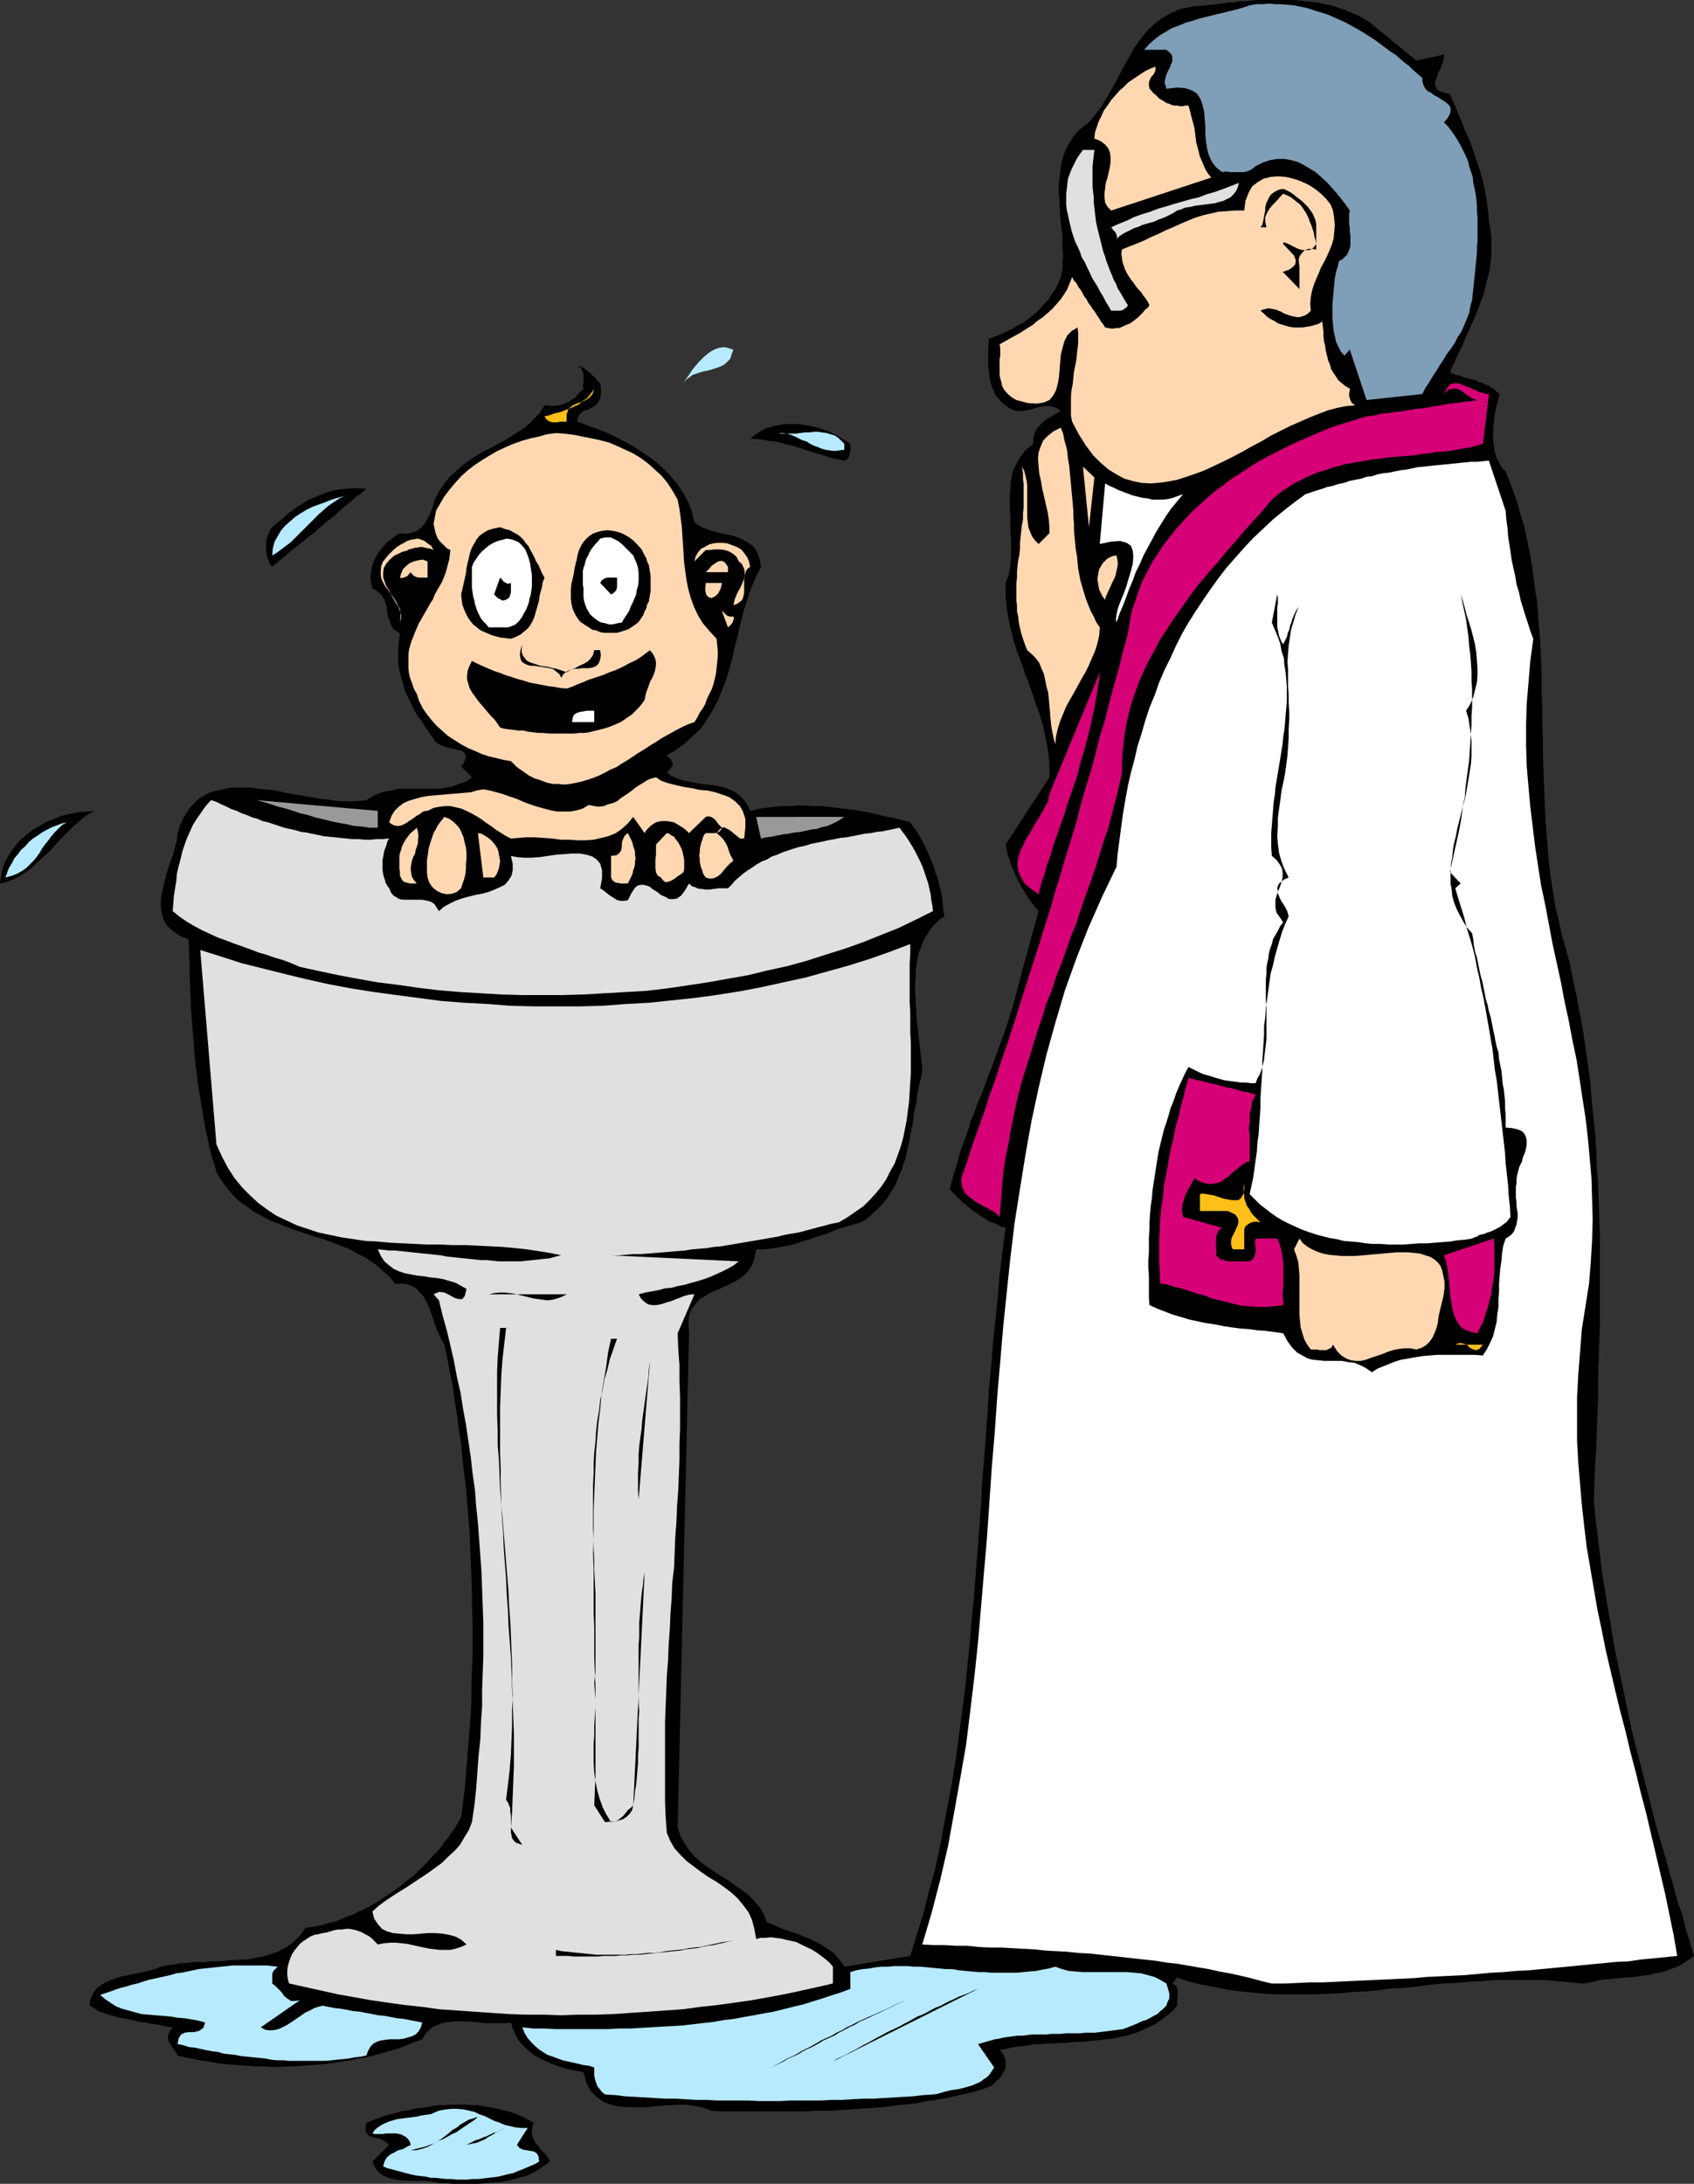
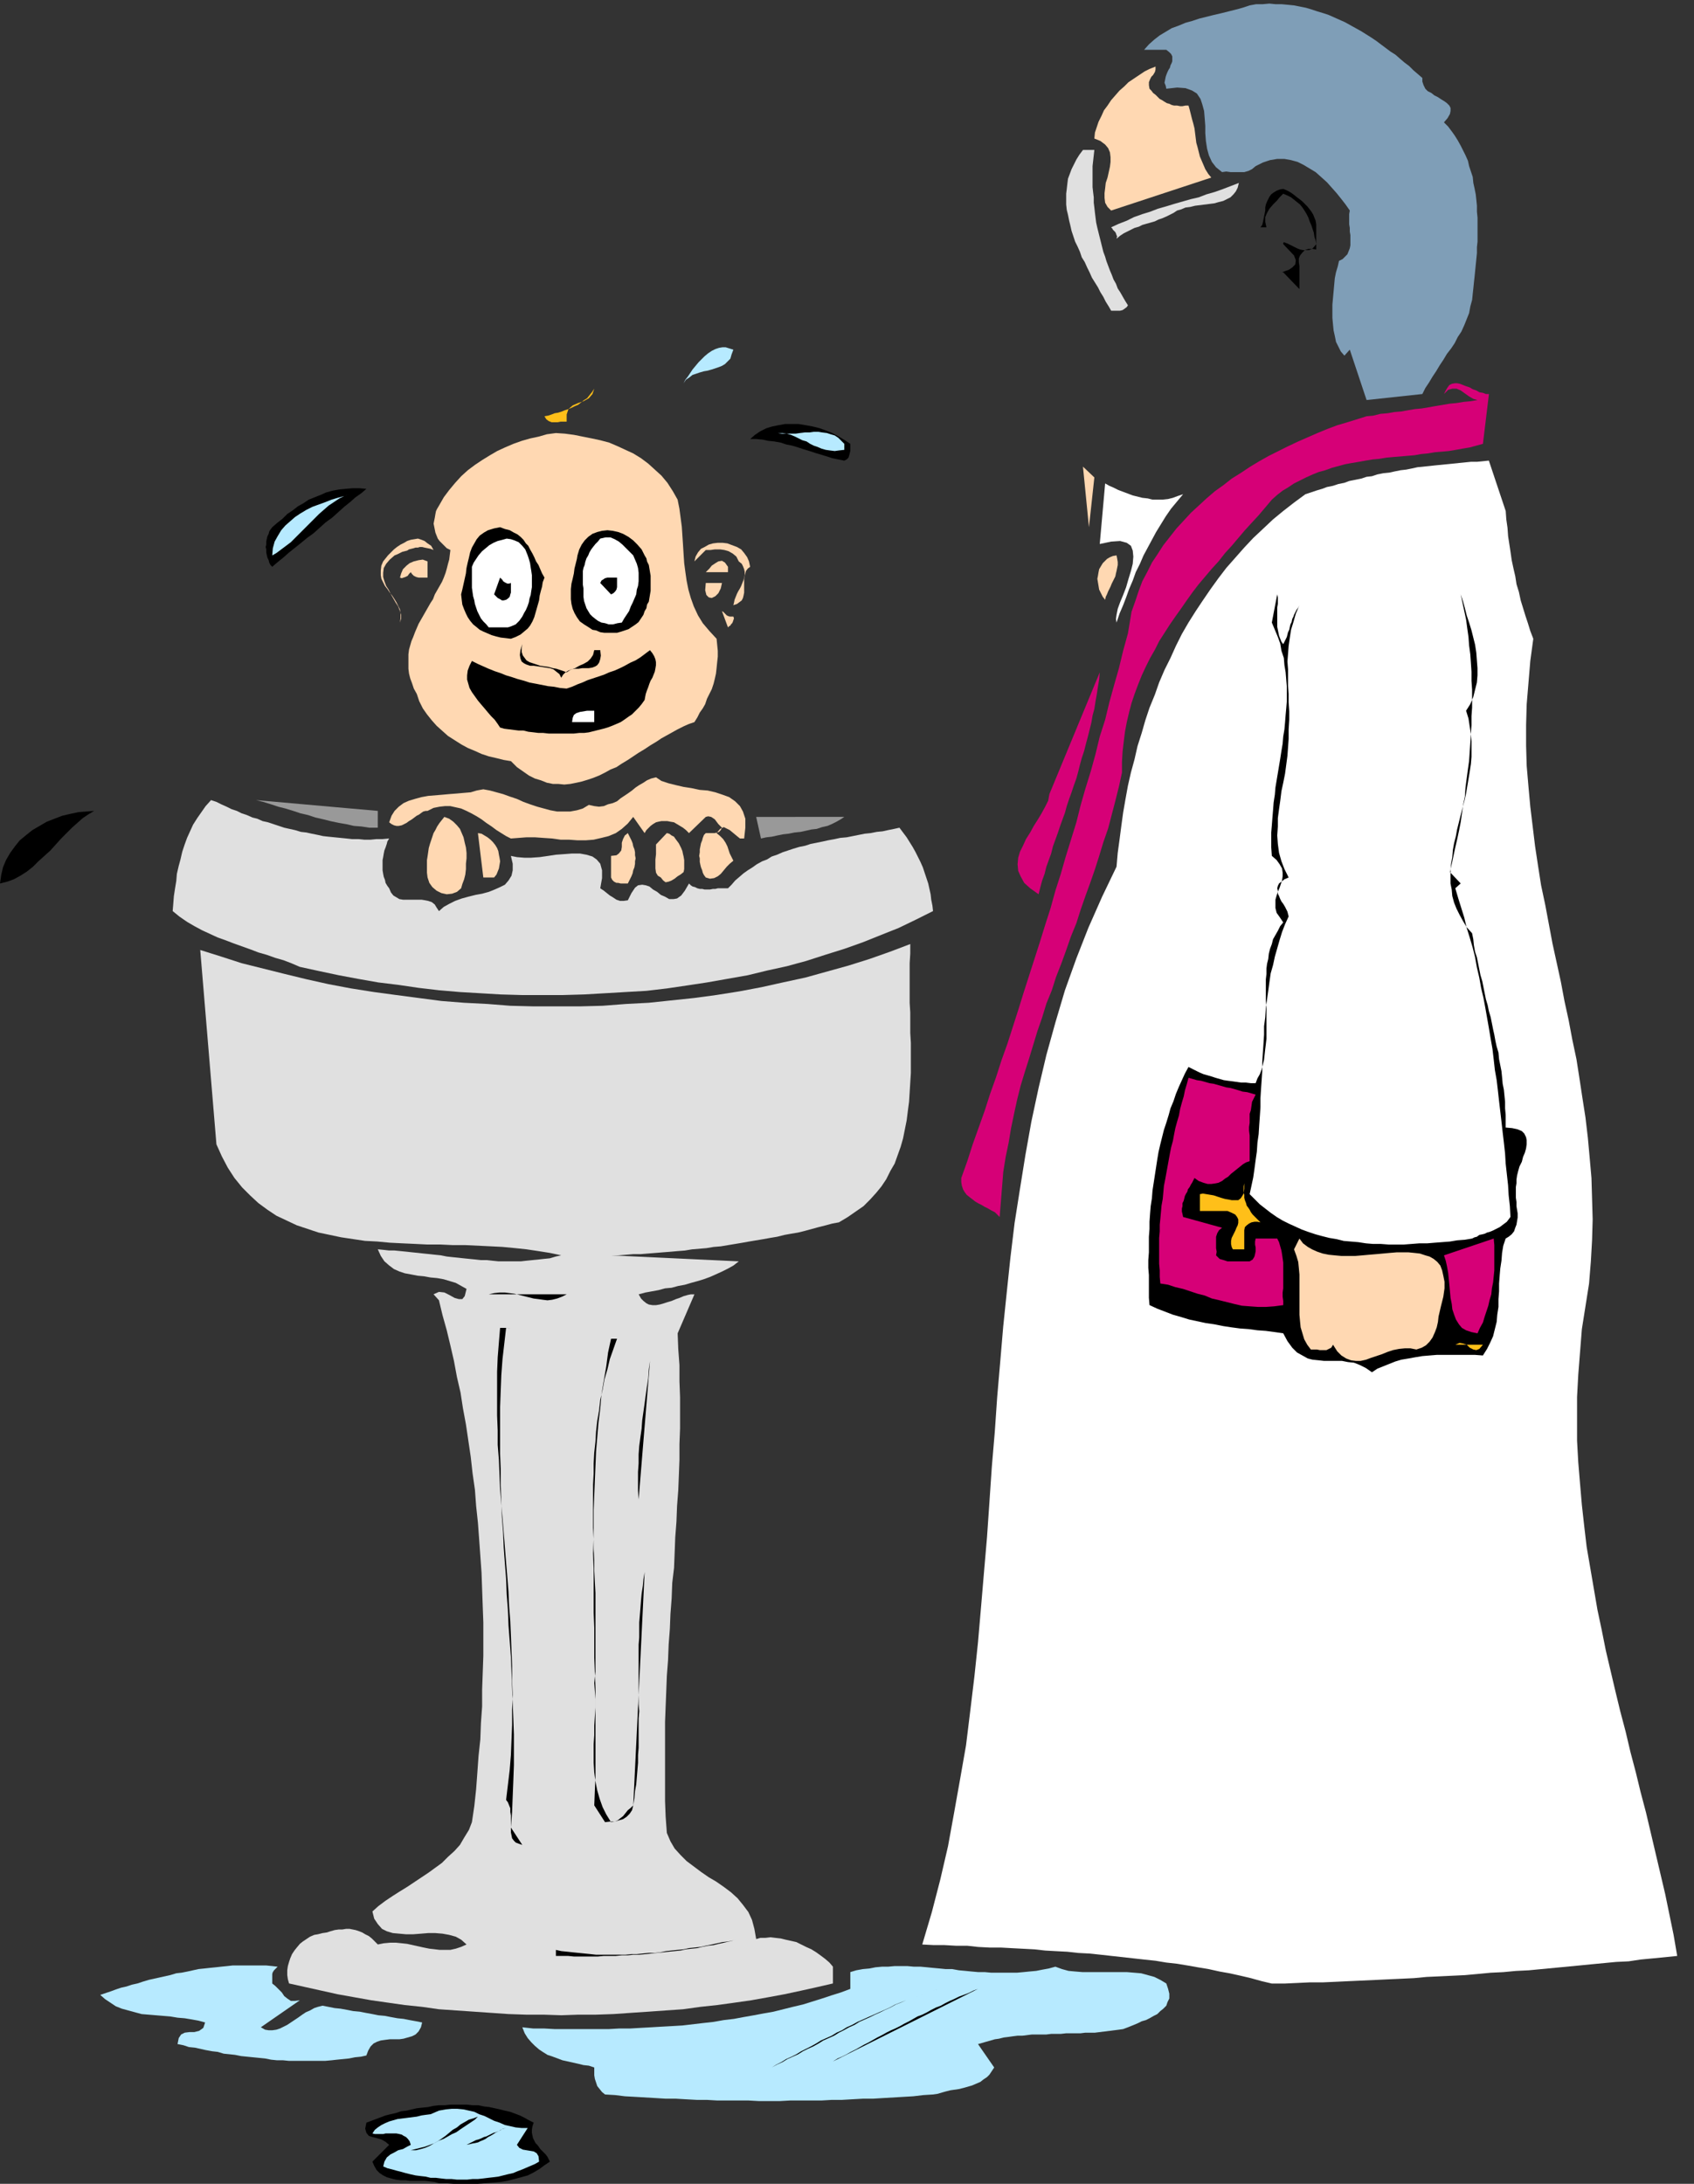
<svg xmlns="http://www.w3.org/2000/svg" xmlns:ns1="http://sodipodi.sourceforge.net/DTD/sodipodi-0.dtd" xmlns:ns2="http://www.inkscape.org/namespaces/inkscape" version="1.0" width="120.796mm" height="155.668mm" id="svg71" ns1:docname="Baptism 05.wmf">
  <rect width="100%" height="100%" fill="#333333" stroke="none" />
  <ns1:namedview id="namedview71" pagecolor="#ffffff" bordercolor="#000000" borderopacity="0.25" ns2:showpageshadow="2" ns2:pageopacity="0.0" ns2:pagecheckerboard="0" ns2:deskcolor="#d1d1d1" ns2:document-units="mm" />
  <defs id="defs1">
    <pattern id="WMFhbasepattern" patternUnits="userSpaceOnUse" width="6" height="6" x="0" y="0" />
  </defs>
-   <path style="fill:#000000;fill-opacity:1;fill-rule:evenodd;stroke:none" d="m 381.725,16.321 7.434,-1.616 v 0.808 l -0.162,0.97 -0.323,0.808 -0.323,0.808 -0.323,0.808 -0.485,0.808 -0.162,0.808 -0.323,0.808 -0.323,0.646 v 0.646 l 0.162,0.646 0.323,0.646 0.485,0.485 0.646,0.323 1.131,0.323 1.293,0.323 0.808,1.939 0.808,1.778 0.808,1.939 0.808,1.939 0.808,2.101 0.97,2.101 0.808,2.101 0.808,2.262 0.646,2.101 0.808,2.262 0.646,2.262 0.485,2.101 0.485,2.424 0.323,2.262 0.323,2.424 0.162,2.424 0.323,1.293 0.162,1.293 0.162,1.293 v 1.454 1.293 1.293 1.293 l -0.162,1.293 -0.162,1.293 -0.162,1.293 -0.323,1.293 -0.323,1.293 -0.323,1.293 -0.323,1.293 -0.323,1.293 -0.485,1.293 -0.485,1.293 -0.485,1.293 -0.485,1.131 -0.485,1.293 -0.485,1.131 -0.646,1.293 -0.485,1.293 -0.646,1.131 -0.485,1.293 -0.485,1.293 -0.646,1.131 -0.646,1.293 -0.485,1.131 -0.485,1.293 -0.646,1.131 -0.485,1.293 0.808,0.323 0.808,0.323 0.97,0.162 0.808,0.323 0.808,0.323 0.97,0.162 0.97,0.323 0.808,0.162 0.808,0.485 0.97,0.162 0.808,0.485 0.808,0.323 0.808,0.485 0.808,0.485 0.646,0.646 0.808,0.646 -0.323,1.131 -0.323,1.293 -0.323,1.293 -0.323,1.293 -0.162,1.454 -0.162,1.454 -0.162,1.454 v 1.454 1.454 l 0.162,1.293 0.162,1.454 0.323,1.293 0.485,1.293 0.646,1.131 0.646,1.131 0.97,0.97 1.454,3.717 1.293,3.555 1.131,3.878 1.131,3.717 0.808,3.878 0.808,4.04 0.646,3.878 0.485,4.04 0.646,4.04 0.323,4.04 0.323,4.04 0.323,4.363 0.162,4.04 0.162,4.201 v 4.201 l 0.162,4.201 v 4.201 l 0.162,4.201 v 4.201 l 0.162,4.201 0.162,4.201 0.162,4.201 0.162,4.04 0.323,4.201 0.323,4.04 0.323,4.04 0.485,4.04 0.646,4.04 0.646,4.04 0.97,3.878 0.808,3.878 1.131,3.717 1.131,4.363 0.808,4.201 0.97,4.525 0.808,4.363 0.808,4.363 0.646,4.525 0.646,4.525 0.646,4.525 0.323,4.686 0.485,4.525 0.485,4.686 0.323,4.525 0.162,4.686 0.323,4.686 0.162,4.848 0.162,4.686 0.162,4.686 v 4.686 4.848 4.686 4.686 4.848 l -0.162,4.686 -0.162,4.686 -0.162,4.848 v 4.525 l -0.162,4.848 -0.162,4.686 -0.162,4.686 -0.323,4.686 -0.162,4.525 -0.162,4.686 0.323,4.04 0.485,4.04 0.485,4.04 0.485,3.878 0.485,4.04 0.646,3.878 0.646,4.04 0.646,3.878 0.646,3.878 0.646,3.878 0.808,3.878 0.808,3.878 0.808,3.878 0.808,3.878 0.808,3.878 0.808,3.717 0.97,3.878 0.97,3.717 0.97,3.878 0.97,3.717 0.97,3.878 0.97,3.717 0.97,3.717 1.131,3.878 1.131,3.717 0.97,3.717 1.131,3.717 0.97,3.878 1.293,3.555 0.97,3.878 1.131,3.717 1.131,3.717 -1.616,1.131 -1.616,1.131 -1.778,0.808 -1.778,0.646 -1.778,0.646 -1.939,0.323 -1.778,0.485 -1.939,0.162 -1.939,0.323 -2.101,0.162 -1.939,0.162 -1.939,0.162 -1.939,0.162 -1.939,0.323 -1.939,0.485 -1.939,0.323 -3.394,-0.323 -3.394,-0.323 -3.394,-0.323 h -3.394 -3.555 -3.394 -3.394 l -3.555,0.323 -3.394,0.162 -3.394,0.323 -3.555,0.162 -3.394,0.323 -3.394,0.485 -3.394,0.323 -3.555,0.162 -3.394,0.485 -3.394,0.323 -3.555,0.162 -3.394,0.323 -3.394,0.162 -3.394,0.162 h -3.394 -3.555 -3.394 l -3.394,-0.162 -3.394,-0.323 -3.232,-0.323 -3.555,-0.485 -3.232,-0.646 -3.394,-0.646 -3.394,-0.808 -3.394,-1.131 -1.293,1.616 0.808,0.485 0.485,0.646 0.162,0.808 v 0.808 0.808 l -0.162,0.97 v 0.646 0.808 l -1.131,1.293 -1.131,0.97 -1.293,0.97 -1.293,0.97 -1.131,0.808 -1.454,0.646 -1.454,0.646 -1.293,0.646 -1.454,0.485 -1.454,0.485 -1.454,0.323 -1.616,0.323 -1.454,0.323 -1.616,0.162 -1.616,0.162 -1.454,0.162 -1.616,0.162 -1.616,0.162 h -1.616 l -1.616,0.162 -1.616,0.162 h -1.616 l -1.616,0.162 h -1.616 l -1.616,0.162 h -1.616 l -1.616,0.323 -1.454,0.162 -1.616,0.162 -1.616,0.323 -1.454,0.323 -1.616,0.323 0.646,0.646 0.485,0.808 0.323,0.808 0.162,0.808 v 0.808 0.808 l -0.323,0.808 -0.485,0.646 -0.323,0.808 -0.646,0.808 -0.646,0.485 -0.646,0.646 -0.646,0.646 -0.808,0.323 -0.808,0.323 -0.808,0.323 -2.101,0.646 -2.101,0.485 -2.263,0.485 -2.101,0.485 -2.263,0.485 -2.263,0.323 -2.101,0.323 -2.424,0.485 -2.263,0.323 -2.263,0.162 -2.424,0.323 -2.263,0.323 -2.263,0.162 -2.424,0.162 -2.263,0.162 -2.424,0.162 -2.263,0.162 -2.424,0.162 h -2.424 -2.263 l -2.263,0.162 h -2.424 -2.424 -2.263 -2.424 -2.263 -2.263 -2.263 -2.263 -2.263 -2.263 l -2.263,-0.162 -2.101,-0.808 -2.263,-0.485 -2.424,-0.323 h -2.424 l -2.747,0.162 -2.586,0.162 -2.747,0.323 h -2.586 -2.424 l -2.586,-0.162 -2.101,-0.485 -2.101,-0.808 -1.778,-1.293 -1.616,-1.616 -1.131,-2.101 -0.808,-2.909 -1.454,-0.323 -1.616,-0.323 -1.454,-0.323 -1.616,-0.485 -1.454,-0.485 -1.616,-0.646 -1.454,-0.646 -1.293,-0.646 -1.454,-0.808 -1.131,-0.97 -1.131,-0.97 -1.131,-1.131 -0.97,-1.293 -0.646,-1.293 -0.646,-1.454 -0.485,-1.616 -1.454,0.162 h -1.616 -1.616 -1.778 l -1.778,-0.162 -1.616,-0.162 -1.778,-0.162 h -1.778 -1.616 l -1.616,0.162 -1.454,0.162 -1.454,0.485 -1.454,0.646 -0.97,0.808 -1.131,1.131 -0.808,1.454 -1.778,0.646 -1.778,0.646 -1.939,0.808 -1.939,0.646 -1.939,0.485 -1.939,0.646 -1.939,0.485 -2.101,0.485 -2.101,0.323 -1.939,0.485 -2.101,0.323 -2.263,0.323 -2.101,0.323 -2.101,0.162 -2.101,0.162 -2.101,0.162 -2.263,0.162 h -2.101 l -2.101,0.162 h -2.101 l -2.263,-0.162 h -2.101 l -2.101,-0.162 -2.263,-0.162 -2.101,-0.162 -2.101,-0.162 -2.101,-0.323 -1.939,-0.323 -2.101,-0.323 -2.101,-0.485 -2.101,-0.323 -1.939,-0.485 -0.485,-0.97 -0.646,-0.808 -0.646,-0.97 -0.485,-0.808 -0.323,-0.808 v -0.97 l 0.323,-0.97 0.97,-1.293 -1.616,-0.162 -1.293,-0.323 -1.454,-0.323 -1.454,-0.162 -1.454,-0.323 -1.454,-0.162 -1.454,-0.323 -1.454,-0.323 -1.454,-0.323 -1.293,-0.162 -1.454,-0.485 -1.454,-0.323 -1.293,-0.485 -1.454,-0.485 -1.131,-0.808 -1.293,-0.646 0.162,-1.454 0.485,-1.293 0.646,-1.131 0.808,-0.97 1.131,-0.808 1.131,-0.646 1.454,-0.646 1.454,-0.485 1.454,-0.485 1.616,-0.323 1.616,-0.323 1.616,-0.323 1.454,-0.323 1.454,-0.323 1.454,-0.485 1.293,-0.485 1.293,-0.323 1.293,-0.162 1.293,-0.162 1.293,-0.323 h 1.293 l 1.454,-0.162 1.293,-0.162 h 1.454 1.293 l 1.454,-0.162 h 1.293 1.293 l 1.454,-0.162 1.293,-0.162 h 1.454 l 1.293,-0.162 h 1.293 l 1.454,-0.162 1.293,-0.323 1.293,-0.162 1.131,-0.323 1.293,-0.323 1.131,-0.485 1.131,-0.323 1.131,-0.646 0.97,-0.485 0.97,-0.646 1.131,-0.808 0.808,-0.808 0.97,-0.97 0.646,-0.808 0.808,-1.293 1.616,-0.162 1.616,-0.323 1.616,-0.323 1.454,-0.485 1.616,-0.323 1.616,-0.646 1.454,-0.646 1.454,-0.485 1.616,-0.808 1.454,-0.646 1.616,-0.808 1.454,-0.808 1.293,-0.808 1.454,-0.97 1.454,-0.97 1.293,-0.97 1.454,-0.97 1.293,-1.131 1.293,-0.97 1.454,-1.131 1.131,-1.131 1.131,-1.131 1.293,-1.293 1.131,-1.293 1.131,-1.131 1.131,-1.293 0.97,-1.454 0.97,-1.131 0.97,-1.454 0.97,-1.293 0.808,-1.454 0.808,-1.454 0.485,-3.878 0.485,-3.878 0.323,-4.04 0.323,-3.878 0.323,-4.04 0.323,-4.04 0.323,-4.04 0.162,-4.04 v -4.04 l 0.162,-4.04 0.162,-4.04 v -4.201 -3.878 l -0.162,-4.201 v -4.04 l -0.162,-4.04 -0.162,-4.04 -0.162,-4.04 -0.162,-4.201 -0.323,-3.878 -0.323,-4.04 -0.323,-4.04 -0.485,-3.878 -0.485,-4.04 -0.323,-3.878 -0.646,-3.878 -0.485,-4.04 -0.646,-3.878 -0.485,-3.878 -0.808,-3.717 -0.646,-3.717 -0.808,-3.717 -0.646,-1.131 -0.646,-1.293 -0.646,-1.293 -0.485,-1.293 -0.485,-1.616 -0.485,-1.293 -0.485,-1.454 -0.485,-1.293 -0.646,-1.293 -0.808,-1.293 -0.97,-0.97 -0.808,-0.97 -1.131,-0.646 -1.293,-0.485 -1.616,-0.162 h -1.778 l -1.131,-1.616 -1.293,-1.131 -1.454,-1.293 -1.293,-1.131 -1.455,-0.97 -1.454,-0.97 -1.616,-0.808 -1.454,-0.808 -1.616,-0.808 -1.778,-0.646 -1.616,-0.646 -1.778,-0.646 -1.616,-0.646 -1.778,-0.485 -1.616,-0.485 -1.778,-0.646 -1.616,-0.485 -1.778,-0.646 -1.616,-0.646 -1.616,-0.646 -1.778,-0.646 -1.616,-0.808 -1.454,-0.808 -1.616,-0.808 -1.454,-1.131 -1.454,-0.97 -1.454,-1.131 -1.293,-1.293 -1.131,-1.293 -1.293,-1.616 -1.131,-1.616 -0.97,-1.616 -0.485,-1.939 -0.646,-1.778 -0.485,-1.939 -0.485,-1.778 -0.323,-1.939 -0.485,-1.939 -0.323,-1.778 -0.323,-1.939 -0.323,-1.939 -0.323,-1.939 -0.323,-1.939 -0.323,-1.939 -0.323,-1.939 -0.162,-1.939 -0.323,-1.939 -0.162,-1.939 -0.162,-1.939 -0.162,-2.101 -0.162,-1.939 -0.162,-1.939 -0.162,-2.101 -0.162,-1.939 -0.162,-2.101 v -1.939 l -0.162,-2.101 v -1.939 l -0.162,-2.101 v -2.101 -1.939 l -0.162,-2.101 v -2.101 l -0.162,-1.939 -2.424,-0.97 -1.778,-1.293 -1.454,-1.293 -0.97,-1.616 -0.485,-1.616 -0.323,-1.939 v -1.939 l 0.323,-1.939 0.485,-2.101 0.485,-2.101 0.646,-2.101 0.646,-2.101 0.808,-1.939 0.485,-2.101 0.485,-1.778 0.162,-1.778 0.646,-2.101 0.808,-1.778 0.97,-1.616 0.97,-1.454 1.131,-1.131 1.131,-1.131 1.293,-0.808 1.454,-0.808 1.454,-0.485 1.454,-0.323 1.616,-0.323 1.616,-0.323 h 1.616 1.778 1.939 l 1.778,0.323 1.939,0.162 1.778,0.162 1.939,0.323 1.939,0.485 1.778,0.323 2.101,0.323 1.778,0.323 1.939,0.323 1.939,0.323 1.778,0.162 1.939,0.323 1.778,0.162 h 1.778 1.616 l 1.778,-0.162 1.454,-0.162 1.778,-1.131 1.778,-0.808 1.939,-0.485 1.778,-0.323 1.616,-0.323 h 1.939 1.616 1.778 1.939 1.778 1.778 l 1.778,-0.323 1.778,-0.323 1.616,-0.646 1.939,-0.646 1.616,-1.131 -2.909,-2.909 0.808,-1.131 0.323,-0.97 0.162,-0.646 -0.162,-0.485 -0.323,-0.485 -0.485,-0.485 -0.646,-0.162 -0.808,-0.162 -0.97,-0.323 -0.97,-0.162 -0.808,-0.162 -0.97,-0.323 -0.808,-0.323 -0.808,-0.485 -0.646,-0.485 -0.323,-0.646 -1.131,-1.616 -1.131,-1.616 -0.97,-1.616 -1.131,-1.454 -0.97,-1.616 -0.808,-1.778 -0.808,-1.616 -0.808,-1.778 -0.485,-1.778 -0.485,-1.778 -0.485,-1.778 -0.323,-1.939 v -1.939 -2.101 l 0.162,-1.939 0.323,-2.101 -0.97,-0.646 -0.808,-0.485 -0.485,-0.808 -0.323,-0.808 -0.323,-0.808 -0.323,-0.808 -0.162,-0.97 -0.162,-0.808 v -0.97 l -0.323,-0.808 -0.162,-0.808 -0.485,-0.808 -0.485,-0.808 -0.646,-0.646 -0.808,-0.646 -0.97,-0.485 -0.323,-1.131 -0.162,-1.293 v -1.131 l 0.162,-1.131 0.162,-1.131 0.323,-1.131 0.485,-0.97 0.485,-0.97 0.646,-0.97 0.646,-0.808 0.646,-0.808 0.808,-0.97 0.97,-0.646 0.808,-0.646 0.808,-0.646 0.97,-0.485 1.454,0.162 1.293,-0.162 1.131,-0.323 0.97,-0.485 0.97,-0.808 0.646,-0.808 0.646,-0.97 0.646,-1.131 0.485,-1.131 0.485,-1.131 0.323,-1.293 0.485,-1.293 0.485,-0.97 0.646,-1.131 0.646,-0.97 0.646,-0.97 1.454,-1.778 1.778,-1.616 1.616,-1.454 1.778,-1.293 1.939,-1.293 1.939,-1.131 1.939,-0.97 1.939,-1.131 1.939,-0.97 1.778,-1.131 1.778,-1.131 1.778,-1.131 1.454,-1.293 1.454,-1.454 1.293,-1.454 1.131,-1.778 h 0.808 l 0.97,0.162 h 0.646 l 0.808,-0.162 h 0.646 l 0.808,-0.162 0.646,-0.323 0.646,-0.323 0.646,-0.162 0.485,-0.485 0.646,-0.323 0.646,-0.485 0.485,-0.646 0.485,-0.485 0.646,-0.646 0.485,-0.485 -0.162,-0.808 0.162,-0.808 v -0.808 -0.808 -0.808 l -0.323,-0.808 -0.323,-0.646 -0.97,-0.485 0.97,0.162 0.808,0.323 0.808,0.646 0.808,0.646 0.646,0.646 0.808,0.646 0.485,0.808 0.808,0.646 0.162,1.454 v 1.454 l -0.162,1.131 -0.485,0.97 -0.646,0.808 -0.97,0.646 -1.131,0.646 -1.293,0.323 -0.323,0.323 -0.323,0.323 -0.323,0.162 -0.323,0.485 -0.162,0.323 -0.162,0.323 v 0.485 0.485 l 2.424,0.97 2.424,0.808 2.424,0.97 2.586,1.131 2.424,1.293 2.424,1.293 2.263,1.454 2.424,1.616 2.101,1.616 2.101,1.939 1.778,1.939 1.778,2.101 1.454,2.262 1.293,2.424 0.97,2.585 0.646,2.747 1.131,0.808 1.131,0.646 1.454,0.485 1.454,0.485 1.293,0.323 1.454,0.323 1.454,0.323 1.454,0.323 1.293,0.485 1.293,0.646 1.131,0.646 1.131,0.808 0.808,0.97 0.646,1.293 0.485,1.454 0.323,1.939 -0.808,1.616 -0.808,1.616 -0.646,1.616 -0.646,1.616 -0.646,1.778 -0.485,1.778 -0.646,1.778 -0.323,1.616 -0.485,1.778 -0.485,1.939 -0.323,1.616 -0.485,1.778 -0.485,1.778 -0.323,1.778 -0.485,1.778 -0.485,1.778 -0.485,1.778 -0.646,1.778 -0.646,1.616 -0.646,1.616 -0.646,1.616 -0.808,1.454 -0.808,1.616 -0.97,1.454 -0.97,1.616 -1.131,1.454 -1.293,1.293 -1.293,1.131 -1.454,1.454 -1.616,1.131 -1.616,1.131 -1.778,0.97 0.162,0.323 0.323,0.323 0.485,0.323 0.162,0.323 0.162,0.485 0.162,0.323 0.162,0.485 -0.162,0.485 -1.454,1.616 1.293,0.97 1.454,0.646 1.454,0.485 1.616,0.323 1.616,0.323 1.616,0.323 1.778,0.162 1.616,0.162 1.616,0.323 1.454,0.323 1.616,0.646 1.293,0.646 1.131,0.808 1.131,1.131 0.97,1.293 0.808,1.778 1.454,-0.323 1.293,-0.323 1.293,-0.162 1.454,-0.162 1.293,-0.162 1.454,-0.162 h 1.293 1.454 l 1.454,-0.162 h 1.454 1.293 l 1.293,0.162 h 1.454 1.293 l 1.454,0.162 1.293,0.162 1.454,0.162 1.293,0.162 1.454,0.162 1.293,0.162 1.293,0.162 1.454,0.323 1.293,0.162 1.454,0.323 1.293,0.323 1.293,0.323 1.293,0.323 1.293,0.162 1.293,0.323 1.293,0.323 1.293,0.323 1.131,0.323 0.97,1.454 0.97,1.293 0.808,1.454 0.808,1.454 0.808,1.616 0.646,1.454 0.646,1.616 0.646,1.616 0.485,1.616 0.646,1.616 0.323,1.616 0.485,1.616 0.323,1.778 0.162,1.778 0.162,1.616 0.323,1.778 -1.293,0.808 -0.808,0.808 -0.97,0.97 -0.808,0.97 -0.646,1.131 -0.808,1.131 -0.485,1.131 -0.485,1.293 -0.485,1.293 -0.323,1.131 -0.323,1.454 -0.162,1.293 -0.162,1.454 v 1.454 l -0.162,1.293 v 1.616 1.293 l 0.162,1.616 v 1.454 l 0.162,1.454 v 1.454 l 0.162,1.616 0.162,1.454 0.162,1.454 0.162,1.454 0.162,1.454 0.162,1.454 0.162,1.293 0.162,1.293 0.162,1.454 0.162,1.293 v 1.131 l -0.323,1.454 -0.323,1.293 -0.323,1.454 -0.323,1.293 -0.162,1.454 -0.162,1.454 -0.323,1.454 -0.323,1.293 -0.162,1.454 -0.162,1.454 -0.323,1.454 -0.323,1.293 -0.162,1.454 -0.323,1.454 -0.323,1.293 -0.323,1.454 -0.323,1.293 -0.485,1.293 -0.323,1.293 -0.646,1.293 -0.485,1.293 -0.485,1.293 -0.646,1.131 -0.808,1.131 -0.646,1.293 -0.808,0.97 -0.97,1.131 -0.97,0.97 -0.97,0.97 -1.131,0.97 -1.131,0.97 -1.293,0.808 -1.778,0.485 -1.616,0.485 -1.778,0.485 -1.778,0.646 -1.616,0.646 -1.778,0.646 -1.616,0.485 -1.778,0.646 -1.778,0.485 -1.778,0.646 -1.778,0.485 -1.778,0.323 -1.778,0.323 -1.939,0.323 -1.939,0.162 h -1.778 l -0.485,2.424 -0.646,1.939 -1.131,1.616 -1.293,1.293 -1.454,0.97 -1.778,0.97 -1.778,0.808 -1.616,0.808 -1.778,0.646 -1.616,0.97 -1.616,0.97 -1.131,1.293 -1.131,1.454 -0.646,1.616 -0.162,2.262 0.162,2.585 -3.071,133.151 0.808,2.424 1.131,1.939 1.293,1.939 1.454,1.616 1.616,1.454 1.778,1.293 1.939,1.293 1.939,1.293 1.939,1.131 1.778,1.293 1.778,1.293 1.778,1.293 1.454,1.616 1.454,1.616 1.131,1.939 0.808,2.101 1.293,0.485 1.454,0.646 1.454,0.646 1.454,0.485 1.454,0.485 1.454,0.485 1.454,0.646 1.454,0.485 1.454,0.808 1.454,0.646 1.131,0.808 1.293,0.808 1.293,0.97 0.97,1.131 0.97,1.131 0.808,1.293 17.777,-2.909 1.778,-5.817 1.778,-5.656 1.454,-5.817 1.616,-5.817 1.293,-5.979 1.131,-5.979 1.131,-5.979 1.131,-5.979 0.97,-6.14 0.808,-6.14 0.808,-5.979 0.808,-6.14 0.646,-6.302 0.646,-6.14 0.485,-6.14 0.646,-6.302 0.485,-6.302 0.485,-6.14 0.485,-6.302 0.485,-6.302 0.323,-6.302 0.485,-6.14 0.485,-6.302 0.485,-6.302 0.323,-6.302 0.646,-6.14 0.485,-6.302 0.646,-6.302 0.646,-6.14 0.485,-6.14 0.808,-6.302 0.808,-6.14 -1.131,-0.323 -0.97,-0.485 -0.97,-0.485 -1.131,-0.323 -0.808,-0.485 -0.97,-0.646 -1.131,-0.646 -0.808,-0.646 -0.97,-0.646 -0.808,-0.646 -0.97,-0.808 -0.97,-0.808 -0.808,-0.808 -0.808,-0.808 -0.97,-0.97 -0.808,-0.808 0.485,-2.101 0.485,-1.778 0.646,-1.939 0.485,-1.778 0.485,-1.778 0.646,-1.939 0.646,-1.778 0.646,-1.778 0.646,-1.778 0.485,-1.939 0.808,-1.778 0.646,-1.778 0.646,-1.778 0.808,-1.778 0.646,-1.778 0.646,-1.778 0.646,-1.778 0.808,-1.939 0.646,-1.778 0.646,-1.778 0.646,-1.778 0.646,-1.778 0.646,-1.778 0.646,-1.939 0.646,-1.778 0.485,-1.778 0.646,-1.939 0.485,-1.778 0.485,-1.939 0.485,-1.778 0.485,-1.939 0.485,-1.778 4.525,-16.482 -0.808,-0.97 -0.808,-0.97 -0.808,-1.131 -0.646,-0.97 -0.646,-1.131 -0.808,-1.131 -0.485,-0.97 -0.646,-1.131 -0.485,-1.131 -0.485,-1.131 -0.485,-1.131 -0.485,-1.131 -0.323,-1.293 -0.485,-1.131 -0.162,-1.293 -0.323,-1.293 11.798,-18.098 v -1.778 -1.778 l -0.162,-1.778 -0.162,-1.616 -0.323,-1.778 -0.323,-1.616 -0.323,-1.616 -0.323,-1.616 -0.485,-1.616 -0.485,-1.616 -0.485,-1.616 -0.646,-1.454 -0.485,-1.616 -0.485,-1.454 -0.646,-1.616 -0.485,-1.616 -0.646,-1.454 -0.485,-1.616 -0.646,-1.616 -0.485,-1.454 -0.646,-1.616 -0.485,-1.616 -0.485,-1.454 -0.323,-1.616 -0.485,-1.778 -0.323,-1.454 -0.323,-1.778 -0.323,-1.778 -0.162,-1.616 -0.162,-1.778 v -1.778 -1.778 l 0.808,-2.101 0.485,-2.585 0.162,-2.424 v -2.585 -2.585 l -0.162,-2.585 v -2.747 l -0.162,-2.585 v -2.585 l 0.162,-2.585 0.162,-2.424 0.485,-2.262 0.97,-2.101 1.131,-1.939 1.454,-1.778 1.939,-1.616 v -1.454 l 0.485,-1.616 0.646,-1.293 1.131,-1.131 1.293,-1.131 1.454,-0.808 1.293,-0.808 1.131,-0.646 -0.808,-0.646 -0.808,-0.323 -0.97,-0.323 h -0.808 -0.97 l -0.97,0.162 -0.97,0.162 -0.97,0.323 -0.97,0.323 -0.97,0.162 -0.97,0.162 h -0.97 -0.97 l -0.97,-0.323 -0.808,-0.485 -0.97,-0.646 -0.97,-0.808 -0.808,-0.97 -0.808,-0.808 -0.485,-1.131 -0.485,-0.97 -0.323,-1.131 -0.323,-1.131 -0.162,-1.293 -0.162,-1.131 -0.162,-1.293 v -1.131 -1.293 -1.293 -1.131 l 0.162,-1.293 v -1.131 l 1.616,-0.646 1.616,-0.646 1.454,-0.646 1.616,-0.808 1.293,-0.808 1.454,-0.646 1.293,-0.97 1.293,-0.97 1.293,-1.131 1.131,-1.131 0.97,-1.131 1.131,-1.131 0.808,-1.454 0.97,-1.293 0.808,-1.616 0.646,-1.616 0.323,-1.293 0.162,-1.293 V 70.777 l 0.162,-1.454 v -1.293 l -0.162,-1.454 v -1.454 -1.454 l -0.162,-1.293 -0.162,-1.454 -0.162,-1.454 -0.162,-1.454 v -1.454 l -0.162,-1.454 v -1.454 l -0.162,-1.454 v -1.293 -1.454 l 0.162,-1.293 0.162,-1.293 0.162,-1.454 0.162,-1.293 0.323,-1.293 0.485,-1.293 0.323,-1.131 0.646,-1.131 0.646,-1.131 0.808,-1.293 0.808,-0.97 0.97,-0.97 1.131,-0.97 1.293,-0.97 1.778,-2.101 1.778,-2.424 1.454,-2.424 1.454,-2.585 1.454,-2.585 1.293,-2.585 1.454,-2.585 1.454,-2.585 1.616,-2.262 1.616,-2.101 1.939,-1.939 2.263,-1.778 2.424,-1.454 2.747,-1.131 3.071,-0.646 3.555,-0.323 1.454,-0.162 1.616,-0.162 1.616,-0.162 1.454,-0.323 h 1.616 l 1.616,-0.323 h 1.454 L 337.282,0.162 338.898,0 h 1.616 1.616 1.616 1.616 1.616 1.616 l 1.616,0.162 1.454,0.162 1.616,0.162 1.616,0.162 1.454,0.323 1.454,0.323 1.616,0.323 1.293,0.485 1.616,0.485 1.293,0.646 1.454,0.485 1.293,0.646 1.293,0.808 1.454,0.808 1.131,0.97 1.131,0.97 1.293,0.97 z" id="path1" />
  <path style="fill:#7f9eb7;fill-opacity:1;fill-rule:evenodd;stroke:none" d="m 383.341,21.007 2.909,-3.07 -2.909,3.07 v 0.97 l 0.323,0.97 0.485,0.97 0.646,0.646 0.97,0.485 0.808,0.646 0.97,0.485 0.97,0.646 0.808,0.485 0.646,0.485 0.646,0.646 0.323,0.646 v 0.808 l -0.162,0.808 -0.646,1.131 -0.97,1.131 1.131,1.131 0.97,1.293 0.808,1.131 0.808,1.293 0.808,1.454 0.646,1.293 0.646,1.293 0.646,1.454 0.323,1.454 0.485,1.454 0.485,1.454 0.162,1.616 0.323,1.454 0.323,1.616 0.162,1.454 0.162,1.616 v 1.616 l 0.162,1.616 v 1.616 1.454 1.778 1.616 l -0.162,1.454 v 1.616 l -0.162,1.616 -0.162,1.616 -0.162,1.616 -0.162,1.616 -0.162,1.454 -0.162,1.616 -0.162,1.454 -0.162,1.616 -0.485,1.778 -0.323,1.778 -0.646,1.616 -0.646,1.616 -0.808,1.778 -0.97,1.454 -0.808,1.616 -0.97,1.454 -1.131,1.454 -0.97,1.616 -0.97,1.454 -0.97,1.616 -0.97,1.454 -0.97,1.616 -0.97,1.454 -0.808,1.616 -15.03,1.616 -4.525,-13.574 -1.454,1.616 -0.97,-1.131 -0.646,-1.293 -0.646,-1.293 -0.323,-1.616 -0.323,-1.454 -0.162,-1.616 -0.162,-1.778 V 83.866 82.088 l 0.162,-1.778 0.162,-1.778 0.162,-1.778 0.162,-1.778 0.323,-1.616 0.485,-1.616 0.323,-1.454 0.97,-0.485 0.646,-0.646 0.646,-0.646 0.323,-0.808 0.323,-0.808 0.162,-0.808 v -0.97 -0.808 -0.97 l -0.162,-0.97 v -0.97 l -0.162,-0.97 v -0.97 -0.97 -0.808 l 0.162,-0.97 -1.131,-1.616 -1.131,-1.454 -1.293,-1.616 -1.293,-1.454 -1.293,-1.454 -1.616,-1.454 -1.454,-1.293 -1.616,-0.97 -1.616,-0.97 -1.616,-0.808 -1.778,-0.485 -1.778,-0.323 h -1.939 l -1.939,0.323 -1.939,0.646 -1.939,0.97 -0.97,0.808 -0.97,0.485 -1.131,0.323 h -1.293 -1.131 -1.293 l -1.131,-0.162 -1.131,0.162 -1.616,-1.293 -1.131,-1.454 -0.808,-1.778 -0.485,-1.778 -0.323,-2.101 -0.162,-2.101 v -1.939 l -0.162,-2.101 -0.162,-1.939 -0.485,-1.778 -0.485,-1.454 -0.97,-1.454 -1.293,-0.808 -1.778,-0.646 -2.263,-0.162 -2.909,0.323 -0.162,-0.808 -0.323,-0.808 0.162,-0.808 0.162,-0.808 0.162,-0.485 0.323,-0.808 0.323,-0.646 0.323,-0.485 0.162,-0.646 0.323,-0.646 0.162,-0.485 V 15.836 15.19 l -0.323,-0.646 -0.485,-0.485 -0.808,-0.646 h -5.98 l 1.293,-1.454 1.454,-1.293 1.454,-1.131 1.616,-0.97 1.616,-0.97 1.778,-0.646 1.939,-0.808 1.778,-0.485 1.939,-0.646 1.939,-0.485 1.939,-0.485 2.101,-0.485 1.939,-0.485 1.939,-0.485 1.778,-0.485 1.939,-0.646 1.778,-0.323 h 1.778 l 1.778,-0.162 1.616,0.162 h 1.616 l 1.778,0.162 1.616,0.162 1.616,0.323 1.616,0.323 1.616,0.485 1.454,0.485 1.616,0.485 1.454,0.485 1.454,0.646 1.454,0.646 1.454,0.646 1.454,0.808 1.454,0.808 1.454,0.808 1.293,0.808 1.293,0.808 1.454,0.97 1.293,0.97 1.293,0.97 1.293,0.97 1.293,0.808 1.293,1.131 1.131,0.97 1.293,0.97 1.131,1.131 1.131,0.97 z" id="path2" />
  <path style="fill:#ffd8b2;fill-opacity:1;fill-rule:evenodd;stroke:none" d="m 311.425,17.937 v 0.808 l -0.162,0.646 -0.485,0.808 -0.485,0.485 -0.323,0.646 -0.323,0.808 v 0.808 l 0.162,0.97 0.485,0.485 0.485,0.646 0.646,0.485 0.646,0.646 0.485,0.485 0.646,0.323 0.485,0.323 0.808,0.485 0.646,0.162 0.646,0.323 0.646,0.162 h 0.808 l 0.808,0.162 h 0.646 l 0.808,-0.162 h 0.808 l 0.323,1.131 0.323,1.293 0.323,1.293 0.323,1.131 0.323,1.293 0.162,1.293 0.162,1.293 0.162,1.293 0.323,1.131 0.323,1.293 0.323,1.293 0.485,1.131 0.485,1.131 0.485,1.131 0.808,1.293 0.808,0.97 -26.989,8.888 -0.97,-0.97 -0.646,-1.131 -0.162,-1.293 V 52.032 l 0.162,-1.293 0.162,-1.454 0.485,-1.454 0.323,-1.454 0.323,-1.454 0.162,-1.293 v -1.293 l -0.162,-1.293 -0.485,-1.131 -0.808,-0.97 -1.293,-0.97 -1.616,-0.646 0.162,-1.616 0.485,-1.454 0.485,-1.454 0.808,-1.616 0.646,-1.454 0.97,-1.293 0.97,-1.454 1.131,-1.293 1.131,-1.293 1.293,-1.131 1.131,-1.131 1.454,-0.97 1.454,-0.97 1.454,-0.97 1.293,-0.646 z" id="path3" />
  <path style="fill:#e0e0e0;fill-opacity:1;fill-rule:evenodd;stroke:none" d="m 294.94,40.398 -0.162,1.454 -0.162,1.454 -0.162,1.454 v 1.454 1.454 1.454 1.293 l 0.162,1.454 0.162,1.293 v 1.454 l 0.162,1.293 0.162,1.454 0.162,1.293 0.162,1.293 0.323,1.454 0.323,1.293 0.323,1.293 0.323,1.293 0.323,1.293 0.323,1.293 0.485,1.293 0.323,1.131 0.485,1.293 0.485,1.293 0.485,1.131 0.485,1.293 0.646,1.131 0.485,1.293 0.646,0.97 0.646,1.131 0.646,1.131 0.808,1.293 -0.323,0.485 -0.646,0.485 -0.485,0.323 -0.646,0.162 h -0.646 -0.485 -0.808 -0.485 l -0.646,-1.131 -0.808,-1.293 -0.646,-1.293 -0.808,-1.293 -0.646,-1.293 -0.808,-1.293 -0.808,-1.293 -0.646,-1.454 -0.646,-1.293 -0.646,-1.454 -0.808,-1.293 -0.485,-1.454 -0.646,-1.454 -0.646,-1.293 -0.485,-1.454 -0.485,-1.454 -0.323,-1.454 -0.323,-1.293 -0.323,-1.616 -0.323,-1.293 -0.162,-1.454 v -1.454 -1.454 l 0.162,-1.293 0.162,-1.454 0.162,-1.293 0.485,-1.293 0.485,-1.293 0.646,-1.293 0.646,-1.293 0.808,-1.293 0.97,-1.293 z" id="path4" />
-   <path style="fill:#ffd8b2;fill-opacity:1;fill-rule:evenodd;stroke:none" d="m 359.261,56.718 0.323,2.101 0.162,1.939 -0.162,1.778 -0.162,1.778 -0.485,1.616 -0.646,1.616 -0.646,1.454 -0.808,1.616 -0.808,1.454 -0.646,1.616 -0.646,1.454 -0.646,1.616 -0.485,1.616 -0.323,1.616 -0.162,1.939 0.162,1.778 -0.808,0.808 -0.808,0.485 -0.97,0.323 -0.808,0.162 -0.97,-0.162 -0.808,-0.162 -0.97,-0.323 -0.97,-0.323 -0.808,-0.485 -0.808,-0.323 -0.808,-0.323 -0.97,-0.162 -0.808,-0.162 -0.808,0.162 -0.646,0.162 -0.808,0.323 0.97,0.808 0.808,0.808 0.97,0.646 0.97,0.485 0.97,0.646 0.97,0.323 1.131,0.323 1.131,0.323 1.131,0.162 h 1.131 1.131 l 0.97,-0.162 1.131,-0.162 1.131,-0.323 1.131,-0.323 0.97,-0.646 0.162,1.293 0.162,1.454 v 1.131 l 0.162,1.454 0.323,1.293 0.162,1.293 0.323,1.293 0.323,1.293 0.485,1.131 0.323,1.293 0.646,0.97 0.646,0.97 0.646,0.97 0.97,0.808 0.97,0.808 1.131,0.646 v 0.485 l -0.162,0.646 v 0.808 l 0.162,0.646 0.162,0.485 0.323,0.646 0.323,0.323 0.646,0.485 -2.424,0.162 -2.424,0.485 -2.424,0.646 -2.586,0.97 -2.424,0.97 -2.586,1.131 -2.586,1.131 -2.586,1.293 -2.586,1.293 -2.424,1.454 -2.747,1.454 -2.586,1.454 -2.424,1.293 -2.586,1.293 -2.747,1.293 -2.424,1.131 -2.586,0.97 -2.424,0.808 -2.424,0.808 -2.586,0.485 -2.424,0.323 -2.263,0.162 -2.424,-0.162 -2.263,-0.485 -2.263,-0.646 -2.101,-1.131 -2.101,-1.293 -2.101,-1.778 -2.101,-2.101 -1.939,-2.585 -1.939,-3.07 -1.778,-3.393 -0.323,-1.616 v -1.778 -1.778 -1.616 l 0.162,-1.778 0.323,-1.616 0.162,-1.616 0.162,-1.616 0.323,-1.616 0.323,-1.616 0.162,-1.616 0.162,-1.454 0.162,-1.454 V 90.976 89.683 l -0.162,-1.454 -1.616,0.97 -1.131,1.131 -0.808,1.616 -0.485,1.778 -0.485,1.939 -0.162,1.939 -0.162,2.101 -0.162,1.939 -0.323,1.778 -0.485,1.778 -0.808,1.454 -0.97,1.131 -1.454,0.646 -1.939,0.323 -2.424,-0.162 -3.071,-0.808 -1.131,-0.646 -0.808,-0.646 -0.808,-0.808 -0.646,-0.808 -0.485,-0.97 -0.162,-0.97 -0.323,-0.97 -0.162,-0.97 V 100.025 98.894 97.924 96.793 l 0.162,-0.97 v -1.131 -0.97 l -0.162,-0.97 1.454,-0.808 1.454,-0.808 1.454,-0.808 1.454,-0.808 1.454,-0.97 1.616,-0.97 1.293,-1.131 1.454,-0.97 1.293,-1.131 1.293,-1.131 1.131,-1.293 1.131,-1.293 0.97,-1.454 0.808,-1.293 0.646,-1.616 0.646,-1.616 0.485,0.97 0.646,0.646 0.485,0.97 0.646,0.808 0.485,0.808 0.485,0.97 0.646,0.808 0.485,0.97 0.646,0.808 0.485,0.808 0.646,0.808 0.485,0.808 0.646,0.97 0.485,0.808 0.646,0.808 0.485,0.808 0.97,0.162 0.97,0.162 0.97,-0.162 h 0.808 l 0.808,-0.323 0.646,-0.323 0.808,-0.323 0.808,-0.323 0.646,-0.485 0.646,-0.485 0.808,-0.646 0.646,-0.646 0.646,-0.646 0.485,-0.646 0.808,-0.646 0.485,-0.646 -0.485,-0.97 -0.646,-0.97 -0.646,-0.808 -0.485,-0.808 -0.808,-0.808 -0.646,-0.808 -0.646,-0.97 -0.646,-0.808 -0.646,-0.97 -0.485,-0.808 -0.485,-0.97 -0.323,-0.97 -0.323,-0.97 -0.162,-1.131 -0.162,-1.131 0.162,-1.131 1.939,-0.808 2.101,-0.808 1.939,-0.808 1.939,-0.97 1.939,-0.808 1.939,-0.97 1.939,-0.808 2.101,-0.97 1.939,-0.808 1.939,-0.808 2.101,-0.646 2.101,-0.485 2.101,-0.485 2.263,-0.162 2.263,-0.162 h 2.424 l 0.323,-2.585 0.808,-2.101 0.97,-1.778 1.454,-1.131 1.616,-0.97 1.939,-0.485 1.939,-0.162 2.101,0.162 2.101,0.485 1.939,0.646 2.101,0.97 1.778,1.131 1.616,1.293 1.454,1.454 1.131,1.454 z" id="path5" />
  <path style="fill:#e0e0e0;fill-opacity:1;fill-rule:evenodd;stroke:none" d="m 333.888,49.285 -0.323,1.293 -0.485,0.97 -0.646,0.808 -0.808,0.808 -0.97,0.485 -0.97,0.485 -1.293,0.323 -1.131,0.323 -1.293,0.162 -1.293,0.162 -1.293,0.162 -1.293,0.162 -1.293,0.323 -1.293,0.162 -1.131,0.485 -1.131,0.323 -0.97,0.646 -0.97,0.485 -0.97,0.485 -1.131,0.485 -0.97,0.323 -0.97,0.485 -1.131,0.323 -1.131,0.323 -1.131,0.323 -0.97,0.485 -1.131,0.323 -0.97,0.485 -0.97,0.485 -0.97,0.485 -0.97,0.646 -0.97,0.808 0.162,-0.646 -0.162,-0.323 -0.162,-0.485 -0.162,-0.323 -0.323,-0.323 -0.323,-0.323 -0.162,-0.323 -0.323,-0.323 2.101,-0.97 2.101,-0.808 1.939,-0.97 2.263,-0.808 2.101,-0.646 2.101,-0.808 2.263,-0.646 2.101,-0.646 2.263,-0.646 2.263,-0.646 2.101,-0.485 2.101,-0.808 2.263,-0.646 2.263,-0.808 2.101,-0.808 z" id="path6" />
  <path style="fill:#000000;fill-opacity:1;fill-rule:evenodd;stroke:none" d="m 354.736,61.243 v 5.979 l -0.97,-0.162 h -1.131 l -0.97,0.323 -0.646,0.646 -0.646,0.808 -0.323,0.808 v 0.97 l 0.162,1.131 v 6.14 l -4.364,-4.525 h -0.485 0.162 l 0.808,-0.323 0.97,-0.323 0.97,-0.646 0.808,-0.808 0.162,-1.131 -0.485,-1.293 -2.909,-3.07 v -0.323 l 0.162,-0.162 h 0.162 l 0.323,0.162 0.485,0.162 0.646,0.323 0.646,0.323 0.646,0.323 0.646,0.323 0.808,0.323 0.808,0.162 h 0.808 0.808 l 0.808,-0.323 0.485,-0.485 0.646,-0.808 -0.162,-0.97 -0.323,-0.97 -0.162,-1.131 -0.323,-0.97 -0.323,-0.97 -0.485,-1.131 -0.323,-0.97 -0.485,-0.97 -0.485,-0.808 -0.646,-0.97 -0.646,-0.808 -0.808,-0.646 -0.808,-0.646 -0.808,-0.646 -0.97,-0.485 -1.131,-0.485 -0.97,0.97 -0.808,0.97 -0.97,0.97 -0.97,1.131 -0.646,1.131 -0.485,1.131 v 1.293 l 0.323,1.454 h -1.616 l 0.485,-0.646 0.162,-0.646 0.162,-0.808 0.162,-0.808 0.162,-0.808 0.162,-0.808 v -0.808 l 0.162,-0.808 0.323,-0.808 0.323,-0.646 0.323,-0.646 0.485,-0.646 0.646,-0.485 0.808,-0.485 0.808,-0.323 0.97,-0.162 0.808,0.323 0.646,0.323 0.808,0.485 0.646,0.485 0.808,0.646 0.646,0.485 0.808,0.646 0.646,0.646 0.646,0.646 0.646,0.808 0.485,0.646 0.485,0.808 0.323,0.808 0.323,0.808 0.162,0.97 z" id="path7" />
-   <path style="fill:#b7eaff;fill-opacity:1;fill-rule:evenodd;stroke:none" d="m 197.65,94.208 -0.485,1.293 -0.323,1.131 -0.646,0.646 -0.808,0.808 -0.808,0.485 -0.808,0.323 -0.97,0.323 -0.97,0.323 -1.131,0.323 -0.97,0.162 -1.131,0.323 -0.97,0.323 -0.97,0.323 -0.808,0.646 -0.97,0.646 -0.646,0.97 0.485,-0.97 0.646,-0.808 0.646,-0.97 0.646,-0.97 0.808,-0.97 0.808,-0.97 0.808,-0.808 0.808,-0.808 0.97,-0.808 0.97,-0.646 0.97,-0.485 0.97,-0.323 0.97,-0.162 h 0.808 l 1.131,0.323 z" id="path8" />
+   <path style="fill:#b7eaff;fill-opacity:1;fill-rule:evenodd;stroke:none" d="m 197.65,94.208 -0.485,1.293 -0.323,1.131 -0.646,0.646 -0.808,0.808 -0.808,0.485 -0.808,0.323 -0.97,0.323 -0.97,0.323 -1.131,0.323 -0.97,0.162 -1.131,0.323 -0.97,0.323 -0.97,0.323 -0.808,0.646 -0.97,0.646 -0.646,0.97 0.485,-0.97 0.646,-0.808 0.646,-0.97 0.646,-0.97 0.808,-0.97 0.808,-0.97 0.808,-0.808 0.808,-0.808 0.97,-0.808 0.97,-0.646 0.97,-0.485 0.97,-0.323 0.97,-0.162 h 0.808 z" id="path8" />
  <path style="fill:#d60077;fill-opacity:1;fill-rule:evenodd;stroke:none" d="m 399.664,119.577 -1.778,0.485 -1.778,0.485 -1.939,0.323 -1.778,0.323 -1.939,0.323 -1.778,0.162 -1.939,0.162 -1.939,0.323 -1.778,0.162 -1.778,0.323 -1.939,0.162 -1.939,0.162 -1.939,0.162 -1.778,0.162 -1.939,0.323 -1.778,0.162 -1.939,0.323 -1.778,0.323 -1.939,0.323 -1.778,0.323 -1.778,0.485 -1.778,0.485 -1.778,0.646 -1.778,0.485 -1.616,0.646 -1.778,0.808 -1.616,0.808 -1.616,0.808 -1.454,0.97 -1.616,0.97 -1.454,1.131 -1.454,1.293 -1.778,2.101 -1.778,2.101 -1.939,2.101 -1.778,1.939 -1.778,2.101 -1.778,2.101 -1.778,1.939 -1.778,2.262 -1.778,1.939 -1.778,2.101 -1.778,2.101 -1.616,2.101 -1.616,2.262 -1.454,2.101 -1.616,2.262 -1.454,2.101 -1.454,2.262 -1.454,2.262 -1.131,2.262 -1.293,2.262 -1.131,2.262 -1.131,2.424 -0.97,2.424 -0.97,2.585 -0.808,2.424 -0.646,2.424 -0.646,2.747 -0.485,2.585 -0.323,2.585 -0.323,2.747 -0.162,2.747 v 2.909 l -0.808,3.717 -0.97,3.878 -0.97,3.717 -0.97,3.717 -1.293,3.717 -1.131,3.717 -1.131,3.555 -1.293,3.717 -1.293,3.555 -1.293,3.717 -1.131,3.555 -1.454,3.555 -1.293,3.717 -1.293,3.555 -1.454,3.717 -1.131,3.555 -1.454,3.555 -1.131,3.717 -1.293,3.717 -1.131,3.717 -1.131,3.717 -1.131,3.555 -1.131,3.717 -0.97,3.878 -0.808,3.717 -0.808,3.878 -0.646,3.878 -0.808,3.878 -0.646,4.04 -0.323,4.04 -0.323,4.04 -0.323,4.04 -0.646,-0.646 -0.646,-0.646 -0.97,-0.485 -0.808,-0.485 -0.97,-0.485 -0.808,-0.485 -0.97,-0.485 -0.808,-0.485 -0.808,-0.646 -0.646,-0.485 -0.808,-0.646 -0.485,-0.646 -0.485,-0.808 -0.323,-0.97 -0.162,-0.97 v -1.131 l 1.616,-4.525 1.454,-4.525 1.616,-4.525 1.616,-4.525 1.454,-4.525 1.616,-4.525 1.454,-4.525 1.616,-4.525 1.454,-4.525 1.454,-4.525 1.454,-4.686 1.454,-4.525 1.454,-4.525 1.454,-4.525 1.454,-4.686 1.454,-4.525 1.293,-4.686 1.454,-4.525 1.293,-4.525 1.454,-4.686 1.454,-4.686 1.131,-4.525 1.293,-4.525 1.454,-4.686 1.293,-4.686 1.131,-4.686 1.454,-4.525 1.131,-4.686 1.293,-4.686 1.293,-4.525 1.131,-4.686 1.293,-4.686 0.485,-2.909 0.485,-2.909 0.97,-2.747 0.97,-2.909 0.97,-2.585 1.293,-2.424 1.293,-2.585 1.616,-2.424 1.454,-2.262 1.778,-2.262 1.778,-2.262 1.939,-2.101 1.939,-2.101 2.101,-1.939 2.101,-1.939 2.263,-1.939 2.263,-1.616 2.263,-1.778 2.586,-1.616 2.424,-1.616 2.424,-1.454 2.586,-1.454 2.586,-1.293 2.586,-1.293 2.747,-1.293 2.586,-1.131 2.586,-1.131 2.747,-1.131 2.586,-0.97 2.747,-0.808 2.586,-0.808 2.586,-0.808 1.778,-0.162 1.939,-0.485 1.939,-0.162 1.778,-0.323 1.939,-0.162 1.778,-0.323 1.939,-0.323 1.778,-0.162 1.939,-0.323 1.778,-0.323 1.939,-0.323 1.939,-0.323 1.778,-0.162 1.939,-0.323 1.778,-0.162 1.939,-0.323 -1.131,-0.323 -1.131,-0.646 -1.131,-0.808 -1.131,-0.808 -1.131,-0.485 H 391.422 l -1.131,0.323 -1.131,1.131 0.485,-0.97 0.485,-0.808 0.485,-0.646 0.646,-0.323 0.808,-0.162 h 0.646 l 0.808,0.162 0.808,0.323 0.808,0.323 0.97,0.323 0.808,0.485 0.97,0.323 0.808,0.485 0.97,0.162 0.808,0.323 h 0.808 z" id="path9" />
  <path style="fill:#ffbf19;fill-opacity:1;fill-rule:evenodd;stroke:none" d="m 152.722,113.599 h -0.808 -0.808 l -0.808,0.162 h -0.808 -0.808 l -0.808,-0.323 -0.646,-0.485 -0.485,-0.808 0.97,-0.162 0.97,-0.323 0.808,-0.323 0.97,-0.162 0.97,-0.323 0.808,-0.323 0.97,-0.323 0.808,-0.323 0.97,-0.485 0.808,-0.323 0.808,-0.646 0.808,-0.646 0.808,-0.485 0.646,-0.808 0.646,-0.808 0.646,-0.97 -0.485,1.454 -0.97,1.131 -1.454,0.808 -1.454,0.485 -1.454,0.646 -1.131,0.97 -0.485,1.454 z" id="path10" />
  <path style="fill:#000000;fill-opacity:1;fill-rule:evenodd;stroke:none" d="m 229.164,119.577 v 0.646 0.646 0.646 l -0.162,0.646 -0.162,0.646 -0.162,0.485 -0.485,0.485 -0.646,0.323 -1.616,-0.323 -1.616,-0.323 -1.454,-0.485 -1.616,-0.485 -1.616,-0.485 -1.454,-0.485 -1.616,-0.485 -1.454,-0.485 -1.616,-0.485 -1.616,-0.323 -1.454,-0.485 -1.778,-0.323 -1.616,-0.162 -1.454,-0.323 -1.778,-0.162 h -1.616 l 1.293,-1.131 1.454,-0.97 1.616,-0.808 1.616,-0.485 1.616,-0.323 1.778,-0.323 h 1.939 1.778 l 1.939,0.323 1.778,0.323 1.939,0.485 1.778,0.646 1.616,0.646 1.778,0.97 1.616,0.97 z" id="path11" />
-   <path style="fill:#ffd8b2;fill-opacity:1;fill-rule:evenodd;stroke:none" d="m 285.89,115.214 0.646,1.616 0.323,1.778 0.485,1.616 0.323,1.616 0.162,1.778 0.323,1.778 0.162,1.616 0.162,1.778 0.162,1.616 0.162,1.939 0.162,1.616 0.162,1.939 0.162,1.616 v 1.778 l 0.162,1.778 v 1.778 l 0.162,1.778 0.162,1.778 0.162,1.616 0.323,1.778 0.162,1.778 0.162,1.616 0.323,1.778 0.323,1.616 0.485,1.616 0.485,1.616 0.485,1.616 0.646,1.616 0.646,1.616 0.808,1.454 0.646,1.454 0.97,1.454 -0.162,2.262 -0.485,2.101 -0.646,2.101 -0.808,1.778 -0.808,1.939 -0.97,1.939 -1.131,1.939 -0.97,1.778 -0.97,1.778 -1.131,1.939 -0.97,1.778 -0.808,1.939 -0.808,1.939 -0.646,2.101 -0.485,2.101 -0.162,2.101 -0.485,-1.616 -0.323,-1.616 -0.323,-1.778 -0.162,-1.778 -0.162,-1.939 -0.162,-1.778 -0.162,-1.778 -0.162,-1.616 -0.485,-1.778 -0.323,-1.616 -0.323,-1.616 -0.646,-1.454 -0.646,-1.616 -0.97,-1.293 -0.97,-0.97 -1.293,-1.131 -0.646,-1.616 -0.485,-1.454 -0.485,-1.454 -0.323,-1.454 -0.323,-1.454 -0.162,-1.616 -0.323,-1.454 v -1.454 l -0.162,-1.454 v -1.616 -1.616 -1.454 l 0.162,-1.454 v -1.616 l 0.162,-1.616 0.162,-1.454 0.323,-1.454 0.162,-1.616 v -1.454 l 0.162,-1.778 0.162,-1.454 0.162,-1.616 0.323,-1.454 v -1.616 l 0.162,-1.616 v -1.616 -1.616 -1.454 -1.778 l -0.162,-1.454 v -1.616 l -0.323,-1.616 0.646,1.131 0.323,1.293 0.323,1.293 0.162,1.293 v 1.454 1.454 1.454 1.293 1.454 1.454 l 0.162,1.454 0.162,1.293 0.485,1.293 0.485,1.131 0.808,1.131 0.97,0.97 2.909,-2.909 v -1.778 l -0.162,-1.939 -0.323,-2.101 -0.485,-1.939 -0.485,-2.262 -0.485,-1.939 -0.323,-2.101 -0.485,-2.101 -0.162,-1.939 -0.162,-1.939 0.162,-1.778 0.646,-1.778 0.646,-1.454 1.293,-1.293 1.454,-1.131 z" id="path12" />
  <path style="fill:#ffd8b2;fill-opacity:1;fill-rule:evenodd;stroke:none" d="m 182.62,134.605 0.485,2.424 0.323,2.424 0.323,2.424 0.162,2.424 0.162,2.424 0.162,2.585 0.162,2.424 0.323,2.424 0.323,2.262 0.485,2.424 0.646,2.262 0.808,2.262 1.131,2.424 1.293,2.101 1.778,2.101 1.939,2.101 0.162,1.616 0.162,1.616 v 1.616 l -0.162,1.454 -0.162,1.616 -0.162,1.454 -0.323,1.454 -0.323,1.293 -0.485,1.454 -0.646,1.293 -0.646,1.293 -0.485,1.454 -0.646,1.131 -0.808,1.131 -0.646,1.293 -0.808,1.293 -1.454,0.485 -1.454,0.646 -1.616,0.808 -1.454,0.808 -1.454,0.808 -1.454,0.808 -1.454,0.97 -1.616,0.97 -1.454,0.97 -1.616,0.97 -1.454,0.97 -1.454,0.97 -1.616,0.97 -1.454,0.97 -1.616,0.646 -1.454,0.808 -1.616,0.808 -1.616,0.646 -1.454,0.485 -1.616,0.485 -1.454,0.323 -1.616,0.323 -1.616,0.162 -1.616,-0.162 h -1.454 l -1.616,-0.323 -1.616,-0.646 -1.616,-0.485 -1.616,-0.808 -1.616,-1.131 -1.616,-1.131 -1.616,-1.616 -1.939,-0.323 -1.939,-0.485 -2.101,-0.485 -1.939,-0.646 -1.778,-0.808 -1.939,-0.808 -1.778,-0.97 -1.778,-1.131 -1.778,-1.131 -1.454,-1.293 -1.616,-1.454 -1.293,-1.454 -1.293,-1.616 -1.131,-1.616 -0.97,-1.939 -0.646,-1.939 -0.808,-1.454 -0.485,-1.454 -0.485,-1.293 -0.323,-1.293 -0.162,-1.293 v -1.293 -1.293 -1.293 l 0.162,-1.293 0.323,-1.131 0.323,-1.131 0.485,-1.131 0.485,-1.293 0.485,-1.131 0.485,-1.131 0.646,-1.131 0.646,-1.131 0.646,-1.131 0.646,-1.131 0.646,-1.131 0.646,-0.97 0.485,-1.293 0.646,-1.131 0.646,-1.131 0.646,-1.131 0.485,-1.131 0.485,-1.293 0.323,-1.131 0.323,-1.293 0.323,-1.131 0.162,-1.293 0.162,-1.293 -0.97,-0.485 -0.646,-0.646 -0.646,-0.646 -0.646,-0.646 -0.485,-0.646 -0.323,-0.808 -0.323,-0.808 -0.162,-0.808 -0.162,-0.808 -0.162,-0.808 0.162,-0.808 0.162,-0.808 0.162,-0.97 0.162,-0.808 0.323,-0.646 0.485,-0.808 1.293,-2.262 1.454,-1.939 1.616,-1.939 1.616,-1.778 1.778,-1.616 1.939,-1.454 1.939,-1.293 2.101,-1.293 1.939,-1.131 2.101,-0.97 2.263,-0.97 2.263,-0.808 2.263,-0.646 2.263,-0.485 2.263,-0.646 2.424,-0.323 2.424,0.162 2.424,0.323 2.424,0.485 2.424,0.485 2.263,0.485 2.424,0.646 2.263,0.97 2.101,0.97 2.101,0.97 2.101,1.293 1.939,1.454 1.778,1.616 1.778,1.616 1.616,1.939 1.454,2.262 z" id="path13" />
  <path style="fill:#b7eaff;fill-opacity:1;fill-rule:evenodd;stroke:none" d="m 227.548,119.577 v 1.616 l -1.454,0.162 -1.131,0.162 -1.293,-0.162 -1.131,-0.162 -1.131,-0.323 -1.131,-0.485 -0.97,-0.323 -0.97,-0.485 -0.97,-0.646 -1.131,-0.323 -0.97,-0.485 -0.97,-0.485 -1.131,-0.485 -1.131,-0.323 -1.131,-0.162 h -1.293 l 1.131,0.162 h 1.131 1.293 1.293 l 1.131,-0.162 1.293,-0.162 h 1.293 l 1.131,-0.162 h 1.293 l 0.97,0.162 1.293,0.162 0.97,0.323 1.131,0.323 0.97,0.646 0.808,0.808 z" id="path14" />
  <path style="fill:#ffffff;fill-opacity:1;fill-rule:evenodd;stroke:none" d="m 405.805,137.676 0.162,2.262 0.323,2.262 0.162,2.262 0.323,2.101 0.323,2.101 0.323,2.262 0.485,2.262 0.485,2.101 0.323,2.101 0.646,2.101 0.485,2.262 0.646,2.101 0.646,2.101 0.646,1.939 0.646,2.101 0.808,2.101 -0.808,5.979 -0.485,5.817 -0.485,5.817 -0.162,5.656 v 5.494 l 0.162,5.494 0.485,5.656 0.485,5.332 0.646,5.333 0.646,5.333 0.808,5.333 0.808,5.171 1.131,5.333 0.97,5.171 0.97,5.171 1.131,5.171 1.131,5.171 0.97,5.171 1.131,5.171 0.97,5.171 1.131,5.333 0.808,5.171 0.808,5.333 0.808,5.171 0.646,5.494 0.485,5.333 0.485,5.494 0.162,5.494 0.162,5.656 -0.162,5.656 -0.323,5.656 -0.485,5.979 -0.97,6.14 -0.97,6.14 -0.485,6.14 -0.485,6.14 -0.323,5.979 v 5.979 5.817 l 0.323,5.817 0.485,5.817 0.485,5.656 0.646,5.817 0.646,5.494 0.97,5.656 0.97,5.656 0.97,5.656 1.131,5.333 1.131,5.656 1.293,5.494 1.293,5.494 1.293,5.333 1.454,5.494 1.293,5.494 1.454,5.494 1.293,5.333 1.454,5.494 1.293,5.494 1.293,5.494 1.293,5.494 1.293,5.494 1.131,5.494 1.131,5.494 0.97,5.656 -3.232,0.323 -3.232,0.323 -3.394,0.323 -3.232,0.485 -3.394,0.162 -3.394,0.323 -3.394,0.323 -3.232,0.323 -3.394,0.323 -3.394,0.323 -3.394,0.323 -3.394,0.323 -3.394,0.162 -3.394,0.323 -3.394,0.162 -3.394,0.323 -3.555,0.323 -3.394,0.162 -3.394,0.162 -3.555,0.162 -3.394,0.323 -3.394,0.162 -3.555,0.162 -3.394,0.162 -3.555,0.162 -3.555,0.162 -3.394,0.162 -3.555,0.162 h -3.555 l -3.394,0.162 -3.555,0.162 h -3.394 l -2.747,-0.646 -2.909,-0.808 -2.747,-0.646 -2.909,-0.646 -2.747,-0.485 -2.909,-0.646 -2.909,-0.485 -2.747,-0.485 -2.909,-0.485 -2.909,-0.323 -2.909,-0.485 -3.071,-0.323 -2.909,-0.323 -2.909,-0.323 -2.909,-0.323 -2.909,-0.323 -3.071,-0.323 -3.071,-0.162 -2.909,-0.323 -3.071,-0.162 -2.909,-0.162 -2.909,-0.323 -3.071,-0.162 -3.071,-0.162 -2.909,-0.162 h -3.071 l -3.071,-0.162 -2.909,-0.323 h -3.071 L 254.537,524.04 h -2.909 l -3.071,-0.162 2.586,-8.726 2.263,-8.726 2.101,-9.049 1.616,-8.888 1.616,-9.049 1.616,-9.211 1.131,-9.211 1.131,-9.372 0.97,-9.211 0.808,-9.372 0.808,-9.534 0.808,-9.372 0.646,-9.372 0.646,-9.534 0.808,-9.534 0.646,-9.372 0.808,-9.372 0.808,-9.534 0.97,-9.372 0.97,-9.211 1.131,-9.372 1.454,-9.211 1.454,-9.049 1.616,-9.049 1.939,-9.049 2.101,-8.888 2.424,-8.726 2.586,-8.726 3.071,-8.564 3.232,-8.241 3.717,-8.403 3.879,-8.08 0.323,-3.717 0.485,-3.555 0.485,-3.717 0.485,-3.555 0.646,-3.717 0.646,-3.555 0.808,-3.555 0.97,-3.555 0.808,-3.555 1.131,-3.555 0.97,-3.393 1.131,-3.393 1.454,-3.555 1.131,-3.232 1.454,-3.393 1.616,-3.232 1.454,-3.232 1.616,-3.232 1.778,-3.07 1.939,-3.07 1.939,-2.909 2.101,-3.07 2.101,-2.909 2.101,-2.747 2.424,-2.747 2.424,-2.747 2.424,-2.585 2.586,-2.424 2.747,-2.585 2.747,-2.262 2.909,-2.262 3.071,-2.262 1.454,-0.485 1.454,-0.485 1.616,-0.485 1.293,-0.485 1.616,-0.323 1.454,-0.485 1.616,-0.323 1.293,-0.485 1.616,-0.323 1.616,-0.323 1.454,-0.485 1.454,-0.162 1.454,-0.485 1.616,-0.323 1.616,-0.162 1.454,-0.323 1.616,-0.323 1.454,-0.162 1.616,-0.323 1.454,-0.323 1.616,-0.162 1.616,-0.162 1.454,-0.162 1.616,-0.162 1.616,-0.162 1.616,-0.162 1.616,-0.162 1.616,-0.162 1.616,-0.162 h 1.616 l 1.616,-0.162 1.616,-0.162 z" id="path15" />
  <path style="fill:#ffd8b2;fill-opacity:1;fill-rule:evenodd;stroke:none" d="m 293.486,142.039 -1.616,-16.321 3.071,2.909 z" id="path16" />
  <path style="fill:#ffffff;fill-opacity:1;fill-rule:evenodd;stroke:none" d="m 318.859,133.151 -1.616,1.939 -1.616,1.939 -1.454,2.101 -1.293,2.101 -1.293,2.101 -1.131,2.101 -1.131,2.101 -1.131,2.101 -0.97,2.262 -1.131,2.262 -0.808,2.262 -0.97,2.262 -0.808,2.262 -0.808,2.101 -0.97,2.262 -0.808,2.424 -0.162,-0.97 0.162,-1.131 0.323,-1.616 0.646,-1.778 0.808,-1.939 0.808,-2.101 0.646,-2.262 0.646,-2.101 0.485,-1.939 0.162,-1.939 -0.162,-1.616 -0.485,-1.293 -1.131,-0.808 -1.778,-0.485 -2.424,0.162 -3.071,0.646 1.454,-16.321 1.131,0.646 1.131,0.485 1.293,0.646 1.293,0.485 1.293,0.485 1.293,0.485 1.293,0.323 1.293,0.323 1.454,0.162 1.293,0.323 h 1.454 1.293 l 1.454,-0.162 1.293,-0.323 1.293,-0.485 z" id="path17" />
  <path style="fill:#000000;fill-opacity:1;fill-rule:evenodd;stroke:none" d="m 98.744,131.697 -1.293,1.131 -1.616,1.131 -1.454,1.293 -1.616,1.293 -1.616,1.454 -1.616,1.454 -1.778,1.293 -1.616,1.454 -1.616,1.454 -1.778,1.293 -1.778,1.454 -1.616,1.293 -1.616,1.293 -1.454,1.293 -1.616,1.293 -1.293,1.131 -0.485,-0.485 -0.323,-0.646 -0.162,-0.646 -0.323,-0.646 -0.162,-0.646 -0.162,-0.808 v -0.808 l -0.162,-0.646 0.162,-0.646 v -0.808 l 0.162,-0.808 0.162,-0.646 0.323,-0.646 0.162,-0.646 0.323,-0.485 0.485,-0.646 1.293,-1.131 1.454,-1.131 1.293,-1.293 1.454,-0.97 1.454,-1.131 1.454,-0.808 1.454,-0.97 1.616,-0.646 1.616,-0.646 1.454,-0.646 1.778,-0.485 1.778,-0.323 1.778,-0.162 1.778,-0.162 h 1.778 z" id="path18" />
  <path style="fill:#b7eaff;fill-opacity:1;fill-rule:evenodd;stroke:none" d="m 94.381,133.151 -1.616,0.485 -1.293,0.646 -1.454,0.97 -1.454,0.97 -1.293,1.131 -1.293,1.131 -1.293,1.293 -1.293,1.293 -1.293,1.293 -1.293,1.293 -1.293,1.293 -1.131,1.131 -1.293,0.97 -1.293,0.97 -1.293,0.97 -1.131,0.646 0.162,-1.939 0.485,-1.778 0.808,-1.454 0.97,-1.616 1.131,-1.293 1.293,-1.131 1.293,-1.131 1.454,-0.97 1.616,-0.97 1.616,-0.808 1.778,-0.646 1.778,-0.646 1.616,-0.646 1.616,-0.485 1.778,-0.485 z" id="path19" />
  <path style="fill:#000000;fill-opacity:1;fill-rule:evenodd;stroke:none" d="m 146.743,155.612 -0.485,1.293 -0.162,1.131 -0.323,1.131 -0.323,1.293 -0.162,1.293 -0.323,1.131 -0.323,1.131 -0.323,1.131 -0.323,1.131 -0.485,1.131 -0.646,1.131 -0.646,0.808 -0.97,0.808 -0.97,0.808 -1.293,0.646 -1.293,0.485 -1.293,-0.162 -1.454,-0.162 -1.293,-0.323 -1.131,-0.323 -1.131,-0.485 -1.131,-0.485 -0.97,-0.485 -0.97,-0.808 -0.808,-0.646 -0.808,-0.97 -0.646,-0.97 -0.485,-0.97 -0.485,-1.131 -0.485,-1.293 -0.162,-1.293 -0.162,-1.454 0.323,-1.293 0.323,-1.454 0.323,-1.454 0.323,-1.454 0.162,-1.454 0.323,-1.454 0.323,-1.293 0.323,-1.454 0.485,-1.293 0.646,-1.131 0.646,-1.131 0.808,-0.97 1.131,-0.808 1.131,-0.646 1.616,-0.485 1.616,-0.323 1.293,0.485 1.293,0.323 1.131,0.646 0.97,0.485 0.808,0.646 0.808,0.808 0.646,0.97 0.646,0.646 0.485,0.97 0.646,1.131 0.485,0.97 0.485,1.131 0.646,0.97 0.485,1.131 0.485,1.131 z" id="path20" />
  <path style="fill:#000000;fill-opacity:1;fill-rule:evenodd;stroke:none" d="m 173.732,149.633 0.485,0.808 0.162,0.808 0.485,0.97 0.162,0.97 0.162,0.97 0.162,0.97 v 0.97 0.97 1.131 0.97 l -0.162,0.97 -0.162,0.97 -0.162,0.97 -0.485,0.808 -0.162,0.97 -0.485,0.808 -0.323,0.97 -0.646,0.97 -0.646,0.97 -0.808,0.646 -0.97,0.646 -0.97,0.646 -0.97,0.323 -0.97,0.323 -1.131,0.323 h -1.131 -1.131 -1.131 l -1.131,-0.162 -1.131,-0.485 -0.97,-0.162 -0.97,-0.646 -1.293,-0.808 -1.131,-0.808 -0.808,-1.131 -0.646,-1.131 -0.485,-1.131 -0.323,-1.293 -0.162,-1.293 v -1.454 -1.293 l 0.162,-1.454 0.323,-1.293 0.323,-1.454 0.162,-1.293 0.323,-1.293 0.323,-1.293 0.162,-0.97 0.485,-1.616 0.646,-1.293 0.808,-1.131 0.97,-0.97 1.131,-0.808 1.293,-0.485 1.293,-0.323 1.454,-0.162 1.454,0.162 1.454,0.323 1.293,0.485 1.454,0.808 1.293,0.97 1.131,1.131 1.131,1.293 z" id="path21" />
  <path style="fill:#ffd8b2;fill-opacity:1;fill-rule:evenodd;stroke:none" d="m 116.845,148.179 -0.808,-0.323 -0.808,-0.162 -0.808,-0.162 -0.646,-0.162 h -0.646 l -0.485,0.162 h -0.646 l -0.485,0.162 -0.646,0.162 -0.646,0.162 -0.485,0.323 -0.646,0.162 -0.646,0.162 -0.646,0.323 -0.646,0.323 -0.808,0.323 -1.293,1.131 -0.97,1.131 -0.646,1.131 -0.162,1.293 v 1.131 l 0.323,1.131 0.485,1.293 0.646,0.97 0.646,1.293 0.646,1.131 0.646,1.131 0.646,0.97 0.485,1.293 0.323,0.97 v 0.97 l -0.323,1.131 0.162,-1.293 v -1.131 l -0.162,-1.131 -0.485,-0.97 -0.485,-0.97 -0.485,-0.808 -0.646,-0.97 -0.646,-0.808 -0.646,-0.97 -0.646,-0.808 -0.485,-0.97 -0.485,-0.97 -0.162,-0.97 v -1.293 l 0.162,-1.293 0.485,-1.131 0.646,-0.808 0.646,-0.808 0.808,-0.808 0.808,-0.808 0.808,-0.646 0.97,-0.646 0.97,-0.485 0.808,-0.485 0.97,-0.323 0.97,-0.162 0.97,-0.162 0.97,0.323 0.808,0.323 0.808,0.646 0.97,0.646 z" id="path22" />
  <path style="fill:#ffffff;fill-opacity:1;fill-rule:evenodd;stroke:none" d="m 142.218,149.633 0.323,0.97 0.323,1.131 0.162,1.131 0.162,0.97 0.162,1.131 v 1.131 0.97 1.131 l -0.162,0.97 -0.162,1.131 -0.323,0.97 -0.162,0.97 -0.323,0.97 -0.485,1.131 -0.485,0.808 -0.485,0.97 -0.808,1.131 -0.97,0.97 -1.131,0.485 -0.97,0.323 h -1.293 -1.293 -1.293 -1.293 l -0.646,-0.808 -0.808,-0.808 -0.646,-0.808 -0.485,-0.97 -0.485,-0.97 -0.323,-0.97 -0.323,-0.97 -0.162,-0.97 -0.323,-1.131 -0.162,-1.131 -0.162,-1.131 v -1.131 -1.131 -0.97 -1.293 -1.131 l 0.485,-1.131 0.646,-0.97 0.646,-0.97 0.97,-1.131 0.97,-0.808 0.97,-0.808 1.131,-0.646 1.131,-0.485 1.293,-0.323 1.131,-0.323 1.131,0.162 0.97,0.323 1.131,0.485 0.97,0.97 0.808,0.97 z" id="path23" />
  <path style="fill:#ffffff;fill-opacity:1;fill-rule:evenodd;stroke:none" d="m 170.661,149.633 0.485,1.131 0.485,1.131 0.323,1.131 0.162,1.293 v 1.131 1.131 l -0.162,1.293 -0.323,0.97 -0.162,1.293 -0.485,1.131 -0.485,1.131 -0.485,0.97 -0.485,1.293 -0.646,0.97 -0.646,0.97 -0.646,1.131 -1.131,0.162 -1.293,0.323 h -1.131 l -0.97,-0.323 -0.97,-0.162 -0.97,-0.485 -0.646,-0.485 -0.808,-0.646 -0.646,-0.646 -0.485,-0.808 -0.485,-0.808 -0.323,-0.97 -0.323,-0.97 -0.162,-1.131 v -0.97 -1.293 l -0.162,-0.97 v -0.97 -0.808 -0.97 -0.97 l 0.162,-0.808 0.323,-0.808 0.162,-0.808 0.323,-0.97 0.485,-0.808 0.323,-0.808 0.485,-0.808 0.485,-0.646 0.646,-0.808 0.646,-0.646 0.646,-0.808 1.454,-0.323 h 1.293 l 1.131,0.485 1.131,0.646 0.97,0.808 0.97,0.97 0.97,0.97 z" id="path24" />
  <path style="fill:#ffd8b2;fill-opacity:1;fill-rule:evenodd;stroke:none" d="m 202.175,152.704 -0.646,0.485 -0.485,0.646 -0.162,0.646 -0.162,0.646 -0.162,0.808 v 0.646 0.808 0.808 0.808 0.646 l -0.162,0.808 -0.162,0.646 -0.323,0.646 -0.646,0.485 -0.646,0.485 -0.97,0.323 0.162,-0.646 0.162,-0.808 0.323,-0.808 0.323,-0.808 0.323,-0.646 0.485,-0.808 0.323,-0.646 0.323,-0.808 0.323,-0.808 0.162,-0.646 0.162,-0.646 v -0.808 l -0.162,-0.808 -0.323,-0.808 -0.323,-0.646 -0.808,-0.646 -0.646,-1.293 -0.97,-0.808 -1.131,-0.646 -1.131,-0.323 -1.131,-0.162 h -1.454 l -1.131,0.162 h -1.293 l -3.071,3.07 0.323,-1.293 0.646,-1.131 0.808,-0.97 0.97,-0.485 1.131,-0.646 1.131,-0.323 1.293,-0.162 h 1.293 l 1.293,0.162 1.293,0.485 1.293,0.485 1.131,0.646 0.808,0.97 0.808,1.131 0.485,1.131 z" id="path25" />
  <path style="fill:#ffd8b2;fill-opacity:1;fill-rule:evenodd;stroke:none" d="m 300.92,149.633 0.162,0.808 0.162,0.97 v 0.808 l -0.162,0.808 -0.162,0.808 -0.162,0.646 -0.162,0.808 -0.323,0.646 -0.323,0.646 -0.323,0.646 -0.323,0.808 -0.323,0.646 -0.323,0.646 -0.323,0.808 -0.323,0.646 -0.162,0.808 -0.646,-0.808 -0.485,-0.97 -0.485,-0.97 -0.162,-0.97 -0.162,-0.97 -0.162,-0.97 0.162,-0.808 0.162,-0.97 0.162,-0.808 0.485,-0.808 0.485,-0.808 0.485,-0.485 0.646,-0.646 0.808,-0.485 0.808,-0.323 z" id="path26" />
  <path style="fill:#ffd8b2;fill-opacity:1;fill-rule:evenodd;stroke:none" d="m 115.229,155.612 h -0.485 -0.646 -0.646 -0.646 l -0.646,-0.162 -0.646,-0.323 -0.485,-0.485 -0.323,-0.485 -0.162,0.162 -0.323,0.323 -0.323,0.485 -0.323,0.162 -0.323,0.162 -0.485,0.162 -0.485,0.162 -0.485,-0.162 0.323,-1.131 0.485,-1.131 0.97,-0.97 0.808,-0.646 1.131,-0.485 1.293,-0.323 1.131,-0.162 1.293,0.485 z" id="path27" />
  <path style="fill:#ffd8b2;fill-opacity:1;fill-rule:evenodd;stroke:none" d="m 196.196,152.704 v 1.454 h -5.98 l 0.323,-0.323 0.646,-0.646 0.646,-0.808 0.97,-0.646 0.808,-0.485 0.97,-0.162 0.808,0.485 z" id="path28" />
  <path style="fill:#000000;fill-opacity:1;fill-rule:evenodd;stroke:none" d="m 137.693,157.067 v 0.646 0.646 0.646 0.646 l -0.162,0.485 -0.162,0.646 -0.485,0.485 -0.485,0.323 -0.646,0.162 h -0.485 l -0.485,-0.323 -0.323,-0.162 -0.323,-0.162 -0.323,-0.323 -0.323,-0.323 -0.323,-0.323 1.616,-4.525 0.323,0.323 0.323,0.323 0.162,0.323 0.485,0.323 0.323,0.162 0.323,0.162 h 0.485 z" id="path29" />
  <path style="fill:#000000;fill-opacity:1;fill-rule:evenodd;stroke:none" d="m 166.298,155.612 v 0.646 0.646 0.485 0.808 l -0.162,0.646 -0.323,0.485 -0.485,0.485 -0.646,0.323 -2.909,-3.07 0.323,-0.646 0.485,-0.323 0.485,-0.323 0.646,-0.162 h 0.646 0.646 0.646 z" id="path30" />
  <path style="fill:#ffd8b2;fill-opacity:1;fill-rule:evenodd;stroke:none" d="m 194.58,157.067 -0.323,1.454 -0.646,1.293 -0.808,0.808 -0.97,0.485 -0.808,-0.162 -0.646,-0.646 -0.323,-1.293 0.162,-1.939 z" id="path31" />
  <path style="fill:#000000;fill-opacity:1;fill-rule:evenodd;stroke:none" d="m 345.848,173.549 0.323,-0.646 0.323,-0.646 0.323,-0.646 0.162,-0.646 0.162,-0.646 0.323,-0.646 0.162,-0.808 0.162,-0.646 0.323,-0.646 0.162,-0.808 0.323,-0.646 0.162,-0.485 0.323,-0.646 0.323,-0.646 0.485,-0.646 0.323,-0.646 -0.97,2.262 -0.646,2.262 -0.646,2.101 -0.323,2.101 -0.323,2.262 -0.162,2.101 -0.162,2.101 0.162,2.101 v 2.262 2.101 l 0.162,2.262 v 2.262 l 0.162,2.424 v 2.262 l -0.162,2.585 v 2.585 l -0.162,2.262 -0.162,2.262 -0.323,2.424 -0.323,2.424 -0.485,2.424 -0.485,2.262 -0.323,2.585 -0.323,2.262 -0.323,2.424 v 2.262 l -0.162,2.424 0.162,2.262 0.323,2.424 0.646,2.262 0.808,2.101 1.131,2.262 -1.131,0.485 -0.808,0.646 -0.646,0.485 -0.323,0.646 -0.162,0.646 0.162,0.646 v 0.808 l 0.323,0.646 0.323,0.808 0.323,0.646 0.485,0.646 0.485,0.808 0.323,0.646 0.323,0.646 0.162,0.646 0.162,0.646 -0.97,2.101 -0.808,2.101 -0.646,2.101 -0.646,2.262 -0.646,2.262 -0.485,2.262 -0.646,2.262 -0.323,2.262 -0.323,2.424 -0.323,2.262 -0.323,2.424 -0.162,2.424 -0.323,2.424 v 2.262 l -0.162,2.585 -0.162,2.262 -0.162,2.585 v 2.424 l -0.162,2.424 -0.162,2.262 -0.162,2.585 v 2.424 l -0.162,2.424 -0.162,2.262 -0.162,2.585 -0.323,2.262 -0.162,2.424 -0.323,2.262 -0.323,2.424 -0.323,2.262 -0.485,2.262 -0.485,2.262 1.293,1.293 1.454,1.454 1.454,1.131 1.454,1.131 1.616,1.131 1.616,0.97 1.616,0.808 1.778,0.808 1.778,0.808 1.778,0.646 1.939,0.646 1.778,0.485 1.939,0.485 1.939,0.323 1.939,0.485 1.939,0.162 1.939,0.162 2.101,0.323 1.939,0.162 h 2.101 l 2.101,0.162 h 2.101 1.939 l 2.101,-0.162 2.101,-0.162 h 2.101 l 1.939,-0.162 2.101,-0.162 2.101,-0.162 1.939,-0.323 2.101,-0.162 1.939,-0.323 0.646,-0.323 0.646,-0.162 0.646,-0.485 0.808,-0.162 0.646,-0.162 0.646,-0.323 0.646,-0.162 0.808,-0.323 0.646,-0.323 0.646,-0.323 0.646,-0.323 0.646,-0.485 0.646,-0.485 0.646,-0.485 0.485,-0.646 0.485,-0.646 -0.162,-2.909 -0.323,-2.909 -0.162,-2.747 -0.323,-2.909 -0.323,-2.909 -0.162,-2.747 -0.323,-2.909 -0.323,-2.747 -0.323,-2.909 -0.323,-2.747 -0.323,-2.747 -0.323,-2.909 -0.323,-2.747 -0.485,-2.747 -0.323,-2.909 -0.323,-2.747 -0.485,-2.747 -0.485,-2.909 -0.485,-2.747 -0.485,-2.747 -0.485,-2.585 -0.646,-2.747 -0.485,-2.747 -0.646,-2.747 -0.485,-2.747 -0.646,-2.585 -0.808,-2.747 -0.808,-2.585 -0.646,-2.747 -0.808,-2.585 -0.808,-2.585 -0.808,-2.747 1.454,-1.293 -2.909,-3.07 0.485,-2.101 0.485,-2.262 0.485,-2.262 0.485,-2.101 0.485,-2.262 0.485,-2.424 0.323,-2.262 0.323,-2.424 0.485,-2.262 0.162,-2.424 0.323,-2.424 0.323,-2.424 0.323,-2.262 0.162,-2.424 0.162,-2.424 0.162,-2.424 0.162,-2.424 v -2.424 l 0.162,-2.262 v -2.585 -2.262 l -0.162,-2.424 v -2.424 l -0.162,-2.424 -0.162,-2.262 -0.323,-2.424 -0.162,-2.262 -0.323,-2.262 -0.323,-2.424 -0.485,-2.262 -0.485,-2.262 -0.485,-2.262 0.646,1.939 0.485,1.778 0.485,1.939 0.646,1.939 0.646,2.101 0.485,1.939 0.485,1.939 0.323,2.101 0.162,2.101 0.162,2.101 v 1.939 l -0.162,1.939 -0.485,1.939 -0.485,1.939 -0.808,1.939 -1.131,1.778 0.646,2.101 0.323,2.101 0.323,2.101 0.162,1.939 v 2.262 1.939 l -0.162,1.939 -0.323,2.101 -0.323,1.939 -0.323,1.939 -0.323,1.939 -0.485,2.101 -0.485,1.778 -0.485,1.939 -0.485,1.939 -0.485,1.939 -0.323,1.778 -0.485,1.939 -0.323,1.778 -0.162,1.939 -0.323,1.778 -0.162,1.778 v 1.778 1.778 l 0.323,1.616 0.162,1.778 0.485,1.778 0.646,1.616 0.808,1.616 0.97,1.778 0.97,1.616 1.454,1.616 0.323,1.616 0.162,1.616 0.323,1.778 0.485,1.454 0.323,1.616 0.323,1.616 0.323,1.616 0.485,1.616 0.323,1.616 0.323,1.616 0.323,1.616 0.485,1.616 0.323,1.616 0.485,1.616 0.323,1.616 0.323,1.616 0.323,1.454 0.323,1.778 0.323,1.454 0.485,1.616 0.162,1.778 0.323,1.616 0.323,1.616 0.162,1.616 0.162,1.778 0.323,1.616 0.162,1.616 0.162,1.616 v 1.778 l 0.162,1.778 v 1.778 1.616 l 1.778,0.162 1.454,0.323 1.131,0.485 0.646,0.646 0.485,0.97 0.162,0.808 v 1.131 l -0.162,1.131 -0.323,1.131 -0.485,1.131 -0.323,1.293 -0.646,1.293 -0.323,1.131 -0.323,1.293 -0.162,1.131 v 0.97 l -0.162,0.97 v 0.97 0.97 0.97 l 0.162,1.131 v 1.131 l 0.162,0.97 0.162,0.97 v 1.131 l -0.162,0.97 -0.162,0.97 -0.323,0.808 -0.323,0.97 -0.646,0.808 -0.808,0.646 -0.808,0.485 -0.646,1.939 -0.323,1.939 -0.162,2.101 -0.323,2.101 -0.162,1.939 -0.162,2.101 v 2.101 l -0.162,2.101 v 2.101 l -0.323,2.101 -0.162,1.939 -0.485,1.939 -0.485,1.939 -0.808,1.778 -0.808,1.616 -1.131,1.778 -2.101,-0.162 h -2.101 -2.101 -2.101 -1.939 -2.101 l -1.939,0.162 -1.939,0.162 -1.939,0.323 -1.778,0.323 -1.939,0.323 -1.616,0.485 -1.616,0.646 -1.616,0.646 -1.616,0.646 -1.454,0.97 -1.616,-1.131 -1.616,-0.808 -1.616,-0.646 -1.616,-0.162 -1.616,-0.323 h -1.616 -1.454 -1.778 l -1.454,-0.162 -1.616,-0.162 -1.293,-0.323 -1.454,-0.808 -1.454,-0.808 -1.293,-1.293 -1.293,-1.778 -1.131,-2.101 -2.263,-0.323 -2.424,-0.323 -2.263,-0.162 -2.424,-0.323 -2.263,-0.162 -2.424,-0.323 -2.101,-0.323 -2.424,-0.485 -2.263,-0.323 -2.263,-0.485 -2.263,-0.485 -2.101,-0.646 -2.263,-0.646 -2.101,-0.808 -2.101,-0.808 -2.101,-0.97 -0.162,-1.939 v -2.101 -1.939 -2.101 l -0.162,-1.939 v -2.101 l 0.162,-2.101 v -2.101 -2.101 l 0.162,-2.101 v -1.939 l 0.162,-2.262 0.162,-1.939 0.323,-2.101 0.162,-2.101 0.323,-2.101 0.323,-2.101 0.323,-2.101 0.323,-2.101 0.323,-1.939 0.485,-2.101 0.485,-1.939 0.485,-1.939 0.646,-1.939 0.646,-2.101 0.485,-1.778 0.808,-1.939 0.646,-1.939 0.808,-1.939 0.808,-1.778 0.808,-1.778 0.97,-1.778 0.97,0.485 0.97,0.485 0.97,0.485 1.131,0.485 1.131,0.323 1.131,0.323 0.97,0.323 1.131,0.323 1.131,0.323 1.131,0.162 1.293,0.162 1.131,0.162 1.131,0.162 h 1.293 l 1.293,0.162 h 1.293 l 0.485,-1.293 0.646,-1.131 0.485,-1.293 0.323,-1.293 0.323,-1.293 0.162,-1.454 0.162,-1.454 0.162,-1.293 0.162,-1.454 v -1.293 -1.616 -1.454 -1.454 -1.454 -1.454 l -0.162,-1.454 v -1.454 -1.454 -1.454 -1.454 l 0.162,-1.454 v -1.454 l 0.162,-1.293 0.323,-1.293 0.162,-1.454 0.323,-1.293 0.485,-1.293 0.323,-1.293 0.646,-1.131 0.646,-1.131 0.646,-1.293 0.808,-0.97 -0.97,-1.454 -0.808,-1.131 -0.323,-1.293 v -1.131 -1.131 l 0.323,-1.131 0.323,-0.97 0.485,-1.131 0.323,-0.97 0.323,-0.97 0.162,-1.131 v -0.97 l -0.162,-1.131 -0.646,-1.131 -0.808,-1.131 -1.293,-1.131 -0.162,-2.262 v -1.939 -2.101 l 0.162,-1.939 0.162,-2.101 0.162,-1.939 0.162,-2.101 0.323,-2.101 0.162,-1.939 0.323,-1.939 0.323,-1.939 0.323,-1.939 0.323,-1.939 0.323,-2.101 0.323,-1.939 0.162,-1.939 0.323,-1.939 0.162,-1.778 0.162,-2.101 0.162,-1.778 0.162,-1.939 v -1.939 -1.939 l -0.162,-1.939 -0.162,-1.939 -0.323,-1.939 -0.162,-1.939 -0.646,-1.939 -0.323,-1.939 -0.646,-1.778 -0.808,-1.939 -0.808,-1.939 1.454,-7.595 0.162,0.808 v 0.97 0.808 l -0.162,0.97 v 0.808 0.808 0.97 0.808 0.808 0.97 l 0.162,0.808 0.162,0.808 0.162,0.808 0.323,0.808 0.323,0.808 z" id="path32" />
  <path style="fill:#ffd8b2;fill-opacity:1;fill-rule:evenodd;stroke:none" d="m 197.65,166.116 0.162,0.485 -0.162,0.485 -0.162,0.485 -0.162,0.323 -0.323,0.323 -0.162,0.323 -0.323,0.162 -0.323,0.323 -1.616,-4.363 0.323,0.162 0.323,0.323 0.323,0.323 0.323,0.323 0.323,0.162 0.485,0.162 h 0.323 z" id="path33" />
  <path style="fill:#000000;fill-opacity:1;fill-rule:evenodd;stroke:none" d="m 152.722,181.144 0.97,-0.646 1.293,-0.485 1.131,-0.646 1.131,-0.485 1.131,-0.646 0.808,-0.808 0.646,-0.97 0.323,-1.293 h 1.616 l 0.162,1.454 -0.162,0.97 -0.323,0.97 -0.485,0.646 -0.485,0.323 -0.808,0.323 -0.97,0.162 h -0.808 -0.97 l -0.97,0.162 h -0.97 l -0.97,0.162 -0.808,0.323 -0.808,0.485 -0.646,0.646 -0.485,0.808 -0.485,-0.97 -0.808,-0.646 -0.808,-0.646 -0.97,-0.323 -1.131,-0.162 -0.97,-0.162 -1.131,-0.162 -1.131,-0.162 h -0.97 l -0.97,-0.323 -0.646,-0.323 -0.646,-0.485 -0.323,-0.808 -0.162,-0.97 0.162,-1.293 0.485,-1.616 -0.162,1.131 v 0.97 l 0.323,0.97 0.485,0.646 0.485,0.646 0.808,0.485 0.97,0.323 0.97,0.323 0.97,0.323 1.131,0.162 1.131,0.162 1.131,0.323 0.97,0.162 0.97,0.323 0.97,0.323 z" id="path34" />
  <path style="fill:#000000;fill-opacity:1;fill-rule:evenodd;stroke:none" d="m 173.732,188.577 -0.808,1.131 -0.808,0.97 -0.808,0.808 -0.97,0.97 -0.97,0.646 -1.131,0.808 -0.97,0.646 -1.131,0.485 -1.131,0.485 -1.293,0.485 -1.131,0.323 -1.293,0.323 -1.293,0.323 -1.293,0.323 -1.293,0.162 h -1.293 l -1.454,0.162 h -1.293 -1.293 -1.454 -1.293 -1.454 l -1.454,-0.162 h -1.293 l -1.293,-0.162 -1.454,-0.162 -1.293,-0.323 h -1.293 l -1.293,-0.162 -1.293,-0.162 -1.293,-0.162 -1.131,-0.323 -0.646,-0.97 -0.808,-1.131 -0.97,-0.97 -0.97,-1.131 -0.808,-0.97 -0.97,-1.131 -0.808,-0.97 -0.808,-1.131 -0.808,-1.131 -0.646,-1.131 -0.323,-1.131 -0.323,-1.131 v -1.131 l 0.162,-1.293 0.485,-1.293 0.646,-1.293 1.616,0.808 1.454,0.646 1.454,0.646 1.616,0.646 1.454,0.485 1.616,0.646 1.616,0.485 1.454,0.485 1.778,0.485 1.454,0.485 1.778,0.323 1.616,0.323 1.616,0.323 1.616,0.162 1.616,0.323 1.778,0.162 1.454,-0.485 1.454,-0.646 1.293,-0.485 1.454,-0.646 1.454,-0.485 1.454,-0.485 1.454,-0.485 1.454,-0.646 1.454,-0.485 1.454,-0.646 1.293,-0.646 1.454,-0.808 1.454,-0.646 1.293,-0.808 1.293,-0.97 1.293,-0.97 0.646,0.808 0.485,0.808 0.323,0.808 0.162,0.808 v 0.808 l -0.162,0.97 -0.162,0.808 -0.323,0.808 -0.323,0.808 -0.485,0.808 -0.323,0.808 -0.323,0.97 -0.323,0.808 -0.323,0.97 -0.162,0.808 z" id="path35" />
  <path style="fill:#d60077;fill-opacity:1;fill-rule:evenodd;stroke:none" d="m 279.91,240.932 -2.263,-1.616 -1.616,-1.454 -0.97,-1.778 -0.646,-1.454 -0.162,-1.778 0.162,-1.778 0.485,-1.616 0.808,-1.616 0.808,-1.778 1.131,-1.778 0.97,-1.778 1.131,-1.778 0.97,-1.616 0.97,-1.778 0.808,-1.616 0.323,-1.778 13.575,-32.803 -0.162,1.939 -0.323,1.939 -0.323,2.101 -0.323,1.778 -0.323,2.101 -0.485,1.778 -0.323,1.939 -0.485,1.939 -0.485,1.939 -0.485,1.778 -0.485,1.939 -0.646,1.939 -0.485,1.778 -0.485,1.939 -0.485,1.778 -0.646,1.778 -0.646,1.939 -0.646,1.778 -0.646,1.939 -0.485,1.778 -0.646,1.778 -0.646,1.778 -0.646,1.939 -0.646,1.778 -0.646,1.778 -0.485,1.939 -0.646,1.778 -0.646,1.778 -0.485,1.939 -0.646,1.778 -0.485,1.778 z" id="path36" />
  <path style="fill:#ffffff;fill-opacity:1;fill-rule:evenodd;stroke:none" d="m 160.157,194.556 h -5.98 l 0.162,-1.131 0.323,-0.808 0.646,-0.485 0.97,-0.323 0.97,-0.162 0.97,-0.162 h 1.131 0.808 z" id="path37" />
  <path style="fill:#ffd8b2;fill-opacity:1;fill-rule:evenodd;stroke:none" d="m 200.559,225.904 h -1.131 l -0.808,-0.646 -0.97,-0.808 -0.97,-0.808 -0.97,-0.485 -0.646,-0.323 -0.97,0.485 -0.97,1.131 0.97,0.808 0.808,0.808 0.646,0.97 0.485,0.97 0.323,0.97 0.323,0.97 0.485,0.97 0.485,0.97 -0.97,0.808 -0.808,0.808 -0.808,0.97 -0.808,0.97 -0.808,0.646 -0.97,0.485 -1.131,0.162 -1.131,-0.323 -0.485,-0.646 -0.323,-0.646 -0.162,-0.646 -0.323,-0.808 -0.162,-0.646 -0.162,-0.808 v -0.97 l -0.162,-0.646 0.162,-0.97 v -0.808 l 0.162,-0.808 0.162,-0.808 0.323,-0.808 0.162,-0.646 0.323,-0.808 0.485,-0.485 h 0.485 0.646 0.808 0.485 l 0.646,-0.162 0.485,-0.162 0.485,-0.485 0.323,-0.646 -0.485,-0.485 -0.485,-0.485 -0.485,-0.646 -0.485,-0.646 -0.485,-0.323 -0.485,-0.323 -0.808,-0.162 -0.646,0.162 -4.525,4.363 -0.808,-0.808 -0.808,-0.646 -0.808,-0.485 -0.808,-0.485 -0.808,-0.485 -0.97,-0.162 -0.808,-0.162 h -0.808 -0.808 l -0.808,0.162 -0.646,0.162 -0.808,0.485 -0.646,0.485 -0.485,0.485 -0.646,0.646 -0.485,0.808 -3.071,-4.363 -1.454,1.778 -1.616,1.454 -1.616,1.131 -1.939,0.808 -1.939,0.485 -2.101,0.485 -2.101,0.162 h -2.263 l -2.263,-0.162 h -2.263 l -2.263,-0.323 -2.424,-0.162 -2.263,-0.162 h -2.263 l -2.101,0.162 -2.101,0.162 -1.293,-0.646 -1.293,-0.808 -1.293,-0.808 -1.293,-0.97 -1.454,-0.97 -1.293,-0.97 -1.293,-0.808 -1.454,-0.808 -1.293,-0.646 -1.454,-0.646 -1.454,-0.323 -1.454,-0.323 h -1.454 l -1.454,0.162 -1.616,0.323 -1.616,0.808 h -0.485 l -0.646,0.162 -0.485,0.323 -0.646,0.485 -0.646,0.323 -0.646,0.485 -0.646,0.485 -0.808,0.485 -0.646,0.485 -0.646,0.323 -0.646,0.323 -0.808,0.162 h -0.646 l -0.646,-0.162 -0.646,-0.323 -0.646,-0.485 0.646,-1.778 0.808,-1.293 1.131,-1.131 1.293,-0.97 1.454,-0.646 1.616,-0.485 1.778,-0.485 1.778,-0.323 1.939,-0.162 1.939,-0.162 1.778,-0.162 2.101,-0.162 1.778,-0.162 1.939,-0.162 1.616,-0.485 1.778,-0.323 1.778,0.323 1.778,0.485 1.778,0.485 1.778,0.646 1.939,0.646 1.778,0.808 1.778,0.646 1.939,0.646 1.778,0.485 1.778,0.485 1.778,0.323 h 1.778 1.778 l 1.778,-0.323 1.616,-0.485 1.616,-0.97 1.454,0.323 1.293,0.162 1.293,-0.162 1.131,-0.485 1.293,-0.323 1.131,-0.485 0.97,-0.808 0.97,-0.646 0.97,-0.646 1.131,-0.808 0.97,-0.808 0.97,-0.646 1.131,-0.646 0.97,-0.646 1.131,-0.485 1.293,-0.323 1.454,0.97 1.939,0.646 1.939,0.485 2.101,0.485 2.101,0.323 2.263,0.485 2.101,0.162 2.101,0.485 1.939,0.646 1.778,0.646 1.616,1.131 1.293,1.293 0.808,1.454 0.646,1.939 v 2.424 z" id="path38" />
  <path style="fill:#e0e0e0;fill-opacity:1;fill-rule:evenodd;stroke:none" d="m 104.886,225.904 -0.485,0.808 -0.162,0.646 -0.323,0.97 -0.323,0.808 -0.162,0.808 -0.162,0.97 -0.162,0.808 v 0.97 0.97 0.808 l 0.162,0.97 0.162,0.808 0.323,0.808 0.162,0.808 0.485,0.808 0.485,0.646 0.485,1.131 0.646,0.808 0.808,0.485 0.808,0.485 0.97,0.162 h 0.97 0.97 0.97 1.131 0.97 l 0.97,0.162 0.808,0.162 0.97,0.323 0.808,0.646 0.485,0.808 0.646,0.97 1.293,-1.131 1.454,-0.808 1.616,-0.808 1.778,-0.646 1.778,-0.485 1.939,-0.485 1.778,-0.323 1.778,-0.485 1.616,-0.646 1.454,-0.646 1.293,-0.646 0.97,-1.131 0.808,-1.293 0.323,-1.454 v -1.778 l -0.485,-2.101 1.616,0.323 1.939,0.162 h 1.939 l 2.263,-0.162 2.263,-0.323 2.101,-0.323 2.263,-0.162 2.101,-0.162 h 2.101 l 1.778,0.323 1.616,0.485 1.131,0.808 0.97,1.131 0.485,1.778 v 2.101 l -0.485,2.747 0.97,0.646 0.808,0.646 0.808,0.646 0.808,0.485 0.97,0.646 0.97,0.323 h 0.97 l 1.131,-0.162 0.97,-1.939 0.97,-1.454 0.808,-0.646 1.131,-0.162 0.97,0.162 0.97,0.323 0.97,0.808 1.131,0.646 0.97,0.808 1.131,0.485 1.131,0.646 h 1.131 l 0.97,-0.162 1.131,-0.808 0.97,-1.293 1.131,-1.939 0.485,0.485 0.485,0.323 0.646,0.162 0.646,0.323 0.646,0.162 h 0.646 l 0.646,0.162 h 0.646 0.808 l 0.808,-0.162 h 0.646 l 0.646,-0.162 h 0.646 0.808 0.646 0.646 l 0.97,-0.97 0.97,-1.131 1.131,-0.97 1.131,-0.97 1.131,-0.808 1.293,-0.808 1.131,-0.808 1.454,-0.808 1.293,-0.485 1.293,-0.808 1.454,-0.485 1.454,-0.646 1.454,-0.485 1.454,-0.485 1.616,-0.485 1.616,-0.323 1.454,-0.485 1.616,-0.323 1.616,-0.323 1.454,-0.323 1.778,-0.323 1.454,-0.323 1.778,-0.162 1.616,-0.323 1.616,-0.323 1.616,-0.323 1.616,-0.162 1.616,-0.323 1.616,-0.162 1.454,-0.323 1.616,-0.323 1.454,-0.323 0.97,1.293 0.97,1.293 0.808,1.293 0.808,1.293 0.808,1.454 0.646,1.293 0.646,1.293 0.646,1.454 0.485,1.454 0.485,1.454 0.485,1.454 0.323,1.454 0.323,1.454 0.162,1.454 0.323,1.616 0.162,1.454 -4.525,2.262 -4.687,2.262 -4.848,1.939 -4.848,1.939 -5.01,1.778 -5.172,1.616 -5.01,1.616 -5.333,1.454 -5.172,1.131 -5.333,1.293 -5.495,0.97 -5.495,0.97 -5.333,0.808 -5.495,0.808 -5.495,0.646 -5.656,0.323 -5.495,0.323 -5.656,0.323 -5.656,0.162 h -5.656 -5.495 l -5.656,-0.162 -5.495,-0.323 -5.495,-0.323 -5.656,-0.485 -5.495,-0.646 -5.495,-0.808 -5.333,-0.646 -5.495,-0.97 -5.172,-0.97 -5.333,-1.131 -5.172,-1.131 -2.263,-0.97 -2.101,-0.808 -2.263,-0.646 -2.263,-0.808 -2.263,-0.646 -2.101,-0.808 -2.263,-0.808 -2.263,-0.808 -2.101,-0.808 -2.263,-0.808 -2.101,-0.97 -2.101,-0.97 -2.101,-1.131 -1.939,-1.131 -2.101,-1.454 -1.778,-1.454 0.162,-1.939 0.162,-2.101 0.323,-2.101 0.323,-1.939 0.162,-1.939 0.485,-2.101 0.485,-1.778 0.485,-2.101 0.646,-1.939 0.646,-1.778 0.808,-1.778 0.808,-1.778 1.131,-1.778 1.131,-1.616 1.131,-1.616 1.454,-1.616 1.454,0.485 1.293,0.646 1.454,0.646 1.293,0.646 1.454,0.485 1.293,0.646 1.454,0.485 1.454,0.646 1.293,0.323 1.454,0.646 1.454,0.323 1.454,0.485 1.454,0.485 1.454,0.485 1.454,0.323 1.454,0.323 1.616,0.485 1.454,0.162 1.454,0.323 1.616,0.323 1.454,0.323 1.454,0.162 1.616,0.162 1.616,0.162 1.616,0.162 1.454,0.162 h 1.778 l 1.616,0.162 h 1.616 l 1.616,-0.162 h 1.616 z" id="path39" />
  <path style="fill:#999999;fill-opacity:1;fill-rule:evenodd;stroke:none" d="m 101.815,222.996 h -2.263 l -2.101,-0.323 -2.101,-0.162 -2.101,-0.485 -1.939,-0.323 -2.263,-0.485 -1.939,-0.485 -2.101,-0.485 -1.939,-0.646 -2.101,-0.485 -1.939,-0.646 -2.101,-0.646 -1.939,-0.485 -1.939,-0.646 -2.101,-0.646 -1.939,-0.485 32.807,2.909 z" id="path40" />
  <path style="fill:#000000;fill-opacity:1;fill-rule:evenodd;stroke:none" d="m 25.373,218.471 -1.616,0.97 -1.454,0.97 -1.454,1.293 -1.454,1.293 -1.454,1.454 -1.454,1.454 -1.454,1.616 -1.454,1.616 -1.616,1.454 -1.616,1.454 -1.454,1.454 -1.616,1.293 -1.778,1.131 -1.778,0.97 -1.778,0.646 L 0,238.024 l 0.323,-2.262 0.485,-2.101 0.808,-1.939 1.131,-1.939 1.293,-1.778 1.293,-1.616 1.778,-1.454 1.616,-1.293 1.939,-1.131 1.939,-1.131 2.101,-0.808 2.101,-0.808 2.101,-0.485 2.263,-0.485 2.101,-0.162 z" id="path41" />
  <path style="fill:#ffd8b2;fill-opacity:1;fill-rule:evenodd;stroke:none" d="m 124.279,239.316 -1.131,0.97 -1.293,0.485 -1.454,0.162 -1.454,-0.323 -1.293,-0.646 -1.131,-0.97 -0.808,-1.131 -0.485,-1.454 -0.162,-1.293 v -1.131 -1.131 -1.131 l 0.162,-0.97 0.162,-1.131 0.162,-1.131 0.323,-1.131 0.323,-0.97 0.323,-0.97 0.323,-0.97 0.485,-0.808 0.485,-0.97 0.646,-0.97 0.646,-0.808 0.646,-0.808 1.293,0.485 1.131,0.808 0.97,0.97 0.808,0.97 0.485,1.131 0.485,1.131 0.323,1.454 0.323,1.293 0.162,1.454 v 1.454 l -0.162,1.454 v 1.454 l -0.162,1.454 -0.323,1.293 -0.485,1.293 z" id="path42" />
  <path style="fill:#999999;fill-opacity:1;fill-rule:evenodd;stroke:none" d="m 227.548,220.087 -0.97,0.646 -1.131,0.646 -1.293,0.646 -1.131,0.485 -1.454,0.323 -1.454,0.485 -1.454,0.162 -1.454,0.323 -1.454,0.323 -1.616,0.162 -1.616,0.323 -1.454,0.162 -1.616,0.323 -1.454,0.323 -1.454,0.162 -1.454,0.323 -1.293,-5.817 z" id="path43" />
-   <path style="fill:#b7eaff;fill-opacity:1;fill-rule:evenodd;stroke:none" d="m 17.939,221.541 -1.293,0.808 -0.97,0.97 -0.97,0.97 -0.97,1.131 -0.808,1.131 -0.808,0.97 -0.808,1.131 -0.646,1.131 -0.808,1.131 -0.808,0.97 -0.97,0.97 -0.97,0.97 -1.131,0.808 -1.454,0.808 -1.293,0.485 -1.778,0.485 0.485,-1.293 0.485,-1.293 0.808,-1.293 0.646,-1.293 0.97,-1.131 0.808,-1.131 1.131,-0.97 0.97,-1.131 1.131,-0.97 1.293,-0.808 1.131,-0.808 1.454,-0.808 1.293,-0.646 1.293,-0.485 1.293,-0.485 z" id="path44" />
-   <path style="fill:#ffd8b2;fill-opacity:1;fill-rule:evenodd;stroke:none" d="m 112.32,238.024 h -0.808 -0.97 l -0.646,-0.162 -0.808,-0.162 -0.646,-0.485 -0.323,-0.646 -0.323,-0.646 v -0.97 l -0.162,-0.808 v -0.97 -0.97 -0.646 -0.97 l 0.162,-0.808 0.323,-0.808 0.162,-0.808 0.323,-0.646 0.323,-0.646 0.485,-0.808 0.485,-0.646 0.485,-0.646 0.646,-0.646 0.646,-0.485 0.646,-0.646 0.323,1.131 0.162,1.131 -0.162,0.97 v 0.97 l -0.323,0.97 -0.323,0.97 -0.162,0.97 -0.485,0.808 -0.323,0.97 -0.162,0.808 -0.162,0.97 v 0.808 l 0.162,0.97 0.162,0.808 0.485,0.808 z" id="path45" />
  <path style="fill:#ffd8b2;fill-opacity:1;fill-rule:evenodd;stroke:none" d="m 133.168,236.408 h -2.909 l -1.454,-11.958 0.97,0.162 0.808,0.485 0.808,0.485 0.808,0.646 0.646,0.646 0.646,0.808 0.485,0.808 0.323,0.808 0.162,0.97 0.162,0.808 0.162,0.97 -0.162,0.97 -0.162,0.97 -0.323,0.808 -0.323,0.808 z" id="path46" />
  <path style="fill:#ffd8b2;fill-opacity:1;fill-rule:evenodd;stroke:none" d="m 169.207,238.024 h -0.646 -0.646 -0.646 l -0.646,-0.162 h -0.485 l -0.646,-0.323 -0.485,-0.485 -0.323,-0.646 v -5.817 l 1.454,-0.162 0.646,-0.485 0.646,-0.808 0.162,-0.97 v -1.131 l 0.323,-0.97 0.485,-0.97 0.808,-0.646 0.485,0.97 0.485,0.97 0.323,0.808 0.162,0.808 0.323,0.808 0.162,0.808 v 0.808 l 0.162,0.808 -0.162,0.808 v 0.646 l -0.162,0.97 -0.323,0.808 -0.162,0.808 -0.323,0.808 -0.485,0.97 z" id="path47" />
  <path style="fill:#ffd8b2;fill-opacity:1;fill-rule:evenodd;stroke:none" d="m 184.237,234.953 -0.808,0.646 -0.808,0.485 -0.808,0.646 -0.808,0.485 -0.808,0.323 -0.808,0.162 -0.646,-0.485 -0.646,-0.808 -0.808,-0.485 -0.485,-0.808 -0.162,-1.131 v -1.293 -1.131 l 0.162,-1.454 v -1.293 -1.293 l 2.909,-3.07 0.646,0.162 0.646,0.485 0.646,0.323 0.323,0.485 0.485,0.646 0.485,0.646 0.323,0.646 0.323,0.646 0.323,0.808 0.162,0.808 0.162,0.646 0.162,0.97 v 0.808 0.808 0.808 z" id="path48" />
  <path style="fill:#e0e0e0;fill-opacity:1;fill-rule:evenodd;stroke:none" d="m 245.326,254.344 v 2.585 l -0.162,2.585 v 2.585 2.585 2.747 2.747 l 0.162,2.585 v 2.747 2.747 l 0.162,2.747 v 2.585 2.747 2.747 l -0.162,2.585 -0.162,2.585 -0.162,2.585 -0.323,2.424 -0.323,2.585 -0.485,2.424 -0.485,2.424 -0.646,2.262 -0.808,2.262 -0.808,2.262 -1.131,1.939 -1.131,2.262 -1.293,1.939 -1.454,1.778 -1.616,1.778 -1.778,1.778 -2.101,1.454 -2.101,1.454 -2.424,1.454 -1.778,0.323 -1.778,0.485 -1.939,0.485 -1.778,0.485 -1.778,0.485 -1.939,0.485 -1.939,0.323 -1.778,0.323 -1.939,0.485 -1.939,0.323 -1.778,0.323 -1.939,0.323 -1.939,0.323 -1.778,0.323 -1.939,0.323 -1.939,0.323 -1.939,0.323 -1.939,0.162 -1.939,0.323 -1.939,0.162 -1.939,0.162 -1.939,0.323 -2.101,0.162 -1.778,0.162 -2.101,0.162 -1.939,0.162 -2.101,0.162 -1.939,0.162 h -1.939 l -1.939,0.162 -2.101,0.162 h -1.939 l 34.423,1.616 -1.454,1.131 -1.454,0.808 -1.616,0.808 -1.778,0.808 -1.454,0.646 -1.778,0.646 -1.616,0.485 -1.778,0.485 -1.616,0.485 -1.778,0.323 -1.778,0.485 -1.778,0.162 -1.778,0.485 -1.778,0.323 -1.778,0.323 -1.778,0.485 0.646,1.131 0.646,0.646 0.808,0.646 0.646,0.323 0.97,0.162 h 0.97 l 0.97,-0.162 1.131,-0.323 0.97,-0.323 1.131,-0.323 1.131,-0.485 0.97,-0.323 1.131,-0.485 1.131,-0.323 0.808,-0.162 h 0.97 l -4.525,10.503 0.162,4.201 0.323,4.363 v 4.363 l 0.162,4.201 v 4.201 4.363 l -0.162,4.201 v 4.201 l -0.162,4.201 -0.162,4.04 -0.323,4.201 -0.162,4.201 -0.323,4.201 -0.162,4.201 -0.162,4.04 -0.485,4.04 -0.162,4.201 -0.323,4.201 -0.162,4.04 -0.323,4.201 -0.162,4.201 -0.323,4.201 -0.162,4.201 -0.162,4.04 -0.162,4.201 v 4.363 4.201 4.201 4.201 4.363 l 0.162,4.201 0.323,4.363 0.97,2.262 1.131,1.939 1.616,1.778 1.616,1.616 1.939,1.454 1.939,1.454 2.101,1.454 1.939,1.131 2.101,1.454 1.939,1.454 1.778,1.616 1.454,1.778 1.454,1.939 0.97,2.101 0.646,2.424 0.485,2.747 1.131,-0.323 h 1.293 l 1.454,-0.162 1.293,0.162 1.454,0.162 1.293,0.323 1.454,0.323 1.454,0.323 1.293,0.646 1.293,0.646 1.454,0.646 1.293,0.808 1.131,0.808 1.293,0.97 1.131,0.97 0.97,1.131 v 4.525 l -4.202,0.97 -4.364,0.97 -4.525,0.97 -4.364,0.808 -4.525,0.808 -4.525,0.646 -4.687,0.646 -4.525,0.485 -4.687,0.646 -4.687,0.323 -4.525,0.323 -4.848,0.323 -4.687,0.323 -4.687,0.162 h -4.687 l -4.687,0.162 -4.848,-0.162 h -4.687 l -4.687,-0.162 -4.687,-0.323 -4.687,-0.323 -4.687,-0.323 -4.687,-0.323 -4.525,-0.646 -4.687,-0.485 -4.525,-0.646 -4.525,-0.646 -4.525,-0.808 -4.525,-0.808 -4.363,-0.97 -4.363,-0.97 -4.363,-0.97 -0.323,-1.131 -0.162,-1.131 v -1.293 l 0.162,-1.131 0.323,-1.131 0.323,-0.97 0.485,-1.131 0.646,-0.97 0.646,-0.808 0.808,-0.97 0.808,-0.646 0.97,-0.646 0.97,-0.646 1.131,-0.485 0.97,-0.162 1.293,-0.323 1.131,-0.162 0.97,-0.323 1.131,-0.323 1.131,-0.162 h 0.97 l 0.97,-0.162 h 0.97 l 0.808,0.162 0.808,0.162 0.97,0.323 0.808,0.323 0.808,0.485 0.97,0.485 0.808,0.646 0.808,0.808 0.808,0.808 1.616,-0.323 1.778,-0.162 h 1.454 l 1.616,0.162 1.454,0.162 1.454,0.323 1.454,0.323 1.454,0.323 1.616,0.323 1.454,0.162 1.293,0.162 h 1.454 1.454 l 1.454,-0.323 1.454,-0.485 1.454,-0.646 -1.454,-1.293 -1.454,-0.808 -1.778,-0.485 -1.778,-0.323 -1.939,-0.162 h -1.939 l -1.939,0.162 -2.101,0.162 h -1.939 l -1.778,-0.162 -1.778,-0.162 -1.616,-0.485 -1.293,-0.646 -1.131,-1.293 -0.97,-1.454 -0.485,-1.939 1.616,-1.454 1.939,-1.454 1.939,-1.293 1.778,-1.131 2.101,-1.293 1.939,-1.293 1.939,-1.293 1.939,-1.293 1.778,-1.293 1.778,-1.293 1.616,-1.616 1.778,-1.616 1.454,-1.616 1.131,-1.939 1.293,-2.101 0.808,-2.101 0.646,-4.363 0.485,-4.525 0.323,-4.363 0.323,-4.525 0.485,-4.525 0.162,-4.363 0.323,-4.525 v -4.525 l 0.162,-4.525 0.162,-4.525 v -4.525 -4.525 l -0.162,-4.363 -0.162,-4.525 -0.162,-4.525 -0.323,-4.525 -0.323,-4.525 -0.323,-4.363 -0.485,-4.525 -0.323,-4.363 -0.646,-4.525 -0.485,-4.363 -0.646,-4.363 -0.646,-4.363 -0.808,-4.363 -0.646,-4.201 -0.97,-4.201 -0.808,-4.363 -0.97,-4.201 -0.97,-4.04 -1.131,-4.04 -0.97,-4.04 -1.454,-1.616 1.454,-0.646 1.454,0.162 1.293,0.646 1.454,0.808 1.131,0.323 h 0.97 l 0.646,-0.808 0.485,-1.939 -1.454,-0.808 -1.454,-0.808 -1.616,-0.485 -1.616,-0.485 -1.778,-0.323 -1.778,-0.162 -1.778,-0.323 -1.778,-0.162 -1.616,-0.323 -1.778,-0.323 -1.454,-0.485 -1.454,-0.646 -1.293,-0.97 -1.293,-1.131 -0.97,-1.454 -0.808,-1.778 1.616,0.162 1.454,0.162 h 1.454 l 1.616,0.162 1.616,0.162 1.454,0.162 1.616,0.162 1.454,0.162 1.616,0.162 1.454,0.162 1.616,0.162 1.616,0.323 1.454,0.162 1.616,0.162 1.454,0.162 1.616,0.162 1.616,0.162 1.454,0.162 h 1.616 l 1.454,0.162 1.616,0.162 h 1.454 1.616 1.454 1.616 l 1.454,-0.162 1.616,-0.162 1.616,-0.162 1.454,-0.162 1.616,-0.162 1.616,-0.485 1.454,-0.323 -3.071,-0.646 -3.071,-0.485 -3.232,-0.485 -3.071,-0.323 -3.394,-0.323 -3.232,-0.162 -3.394,-0.162 -3.394,-0.162 h -3.394 l -3.394,-0.162 h -3.555 l -3.232,-0.162 -3.555,-0.162 -3.232,-0.162 -3.394,-0.323 -3.232,-0.162 -3.232,-0.485 -3.232,-0.485 -3.071,-0.646 -3.071,-0.646 -2.909,-0.97 -2.909,-0.97 -2.747,-1.293 -2.747,-1.293 -2.424,-1.616 -2.424,-1.778 -2.263,-2.101 -2.101,-2.101 -2.101,-2.585 -1.778,-2.747 -1.616,-3.07 -1.454,-3.232 -4.363,-52.356 5.656,1.778 5.495,1.778 5.818,1.454 5.818,1.454 5.98,1.454 5.818,1.293 5.98,1.131 6.141,0.97 5.98,0.808 6.141,0.808 6.141,0.808 6.141,0.485 6.303,0.323 6.141,0.485 6.303,0.162 h 6.141 6.303 l 6.141,-0.162 6.303,-0.485 6.141,-0.323 6.141,-0.646 6.141,-0.646 5.98,-0.808 6.141,-0.97 5.98,-1.131 5.818,-1.293 5.98,-1.293 5.818,-1.616 5.818,-1.616 5.656,-1.778 5.495,-1.939 z" id="path49" />
  <path style="fill:#d60077;fill-opacity:1;fill-rule:evenodd;stroke:none" d="m 338.414,294.904 -0.485,0.97 -0.485,0.97 -0.162,1.131 -0.162,1.131 -0.323,0.97 v 1.131 1.293 l -0.162,1.131 v 0.97 l 0.162,1.293 v 1.131 1.131 1.293 1.131 1.131 1.131 l -0.97,0.323 -0.808,0.485 -0.808,0.646 -0.808,0.646 -0.808,0.646 -0.808,0.646 -0.808,0.808 -0.808,0.485 -0.808,0.646 -0.97,0.485 -0.808,0.162 -1.131,0.162 h -0.97 l -1.131,-0.323 -1.293,-0.485 -1.131,-0.808 -0.323,0.646 -0.323,0.646 -0.323,0.485 -0.323,0.646 -0.485,0.646 -0.162,0.646 -0.323,0.485 -0.323,0.646 -0.162,0.646 -0.162,0.646 -0.323,0.646 v 0.808 l -0.162,0.646 v 0.808 l 0.162,0.646 0.162,0.808 10.505,2.909 -0.808,0.646 -0.485,0.808 -0.323,0.97 v 0.97 0.97 1.131 l 0.162,0.97 -0.162,0.97 0.97,0.97 1.131,0.323 0.97,0.323 h 1.131 1.293 1.293 1.131 1.131 l 0.808,-0.485 0.485,-0.808 0.162,-0.646 0.162,-0.808 v -0.97 l -0.162,-0.808 v -0.808 l 0.162,-0.808 h 5.818 l 0.485,0.97 0.323,1.131 0.323,1.131 0.162,0.97 0.162,1.131 0.162,1.131 v 1.131 1.131 1.293 1.131 1.131 1.131 l -0.162,1.131 V 349.36 l 0.162,1.131 v 1.131 l -2.424,0.323 -2.263,0.162 h -2.101 l -2.263,-0.162 -2.101,-0.162 -2.101,-0.485 -1.939,-0.485 -1.939,-0.485 -2.101,-0.485 -1.939,-0.808 -1.939,-0.485 -1.939,-0.646 -1.939,-0.646 -2.101,-0.485 -1.939,-0.646 -2.101,-0.323 -0.162,-1.778 v -1.778 l -0.162,-1.778 v -1.616 -1.778 -1.778 -1.778 l 0.162,-1.778 v -1.778 l 0.162,-1.616 0.162,-1.778 0.162,-1.778 0.323,-1.778 0.162,-1.778 0.162,-1.778 0.323,-1.616 0.323,-1.778 0.323,-1.778 0.323,-1.778 0.323,-1.778 0.323,-1.616 0.485,-1.778 0.323,-1.778 0.323,-1.616 0.485,-1.778 0.485,-1.616 0.323,-1.778 0.485,-1.778 0.485,-1.616 0.323,-1.616 0.485,-1.616 0.485,-1.778 1.131,0.323 1.131,0.323 1.131,0.162 1.131,0.323 1.131,0.323 1.131,0.162 1.131,0.323 1.131,0.323 1.131,0.323 1.131,0.162 1.131,0.323 1.131,0.323 0.97,0.323 1.293,0.162 1.131,0.323 z" id="path50" />
  <path style="fill:#ffbf19;fill-opacity:1;fill-rule:evenodd;stroke:none" d="m 339.706,329.323 -0.808,-0.162 h -0.808 l -0.808,0.162 -0.646,0.323 -0.646,0.485 -0.485,0.485 -0.162,0.808 v 0.97 4.201 h -3.071 l -0.323,-0.646 -0.162,-0.808 v -0.808 l 0.162,-0.808 0.323,-0.646 0.323,-0.646 0.323,-0.646 0.323,-0.808 0.323,-0.646 0.162,-0.646 v -0.485 -0.485 l -0.323,-0.646 -0.485,-0.646 -0.97,-0.485 -1.131,-0.485 h -7.434 v -4.525 l 0.808,-0.162 0.97,0.162 0.97,0.162 0.97,0.162 0.97,0.323 0.97,0.323 1.131,0.323 0.97,0.162 0.808,0.162 h 0.97 0.808 l 0.646,-0.485 0.323,-0.485 0.485,-0.808 0.162,-1.293 v -1.454 l -0.162,0.808 v 0.808 0.808 l 0.162,0.646 v 0.808 l 0.162,0.646 0.323,0.808 0.162,0.646 0.485,0.646 0.323,0.485 0.323,0.646 0.485,0.646 0.485,0.485 0.485,0.485 0.646,0.646 z" id="path51" />
  <path style="fill:#ffd8b2;fill-opacity:1;fill-rule:evenodd;stroke:none" d="m 387.705,354.692 -0.162,1.454 -0.323,1.454 -0.485,1.293 -0.646,1.454 -0.808,1.131 -0.97,0.97 -1.131,0.646 -1.454,0.485 -1.616,-0.323 h -1.454 l -1.616,0.162 -1.616,0.323 -1.454,0.485 -1.616,0.646 -1.454,0.485 -1.454,0.485 -1.293,0.485 -1.454,0.323 h -1.293 l -1.293,-0.162 -1.293,-0.485 -1.293,-0.808 -1.131,-1.131 -1.131,-1.778 -0.485,0.808 -0.646,0.323 -0.646,0.323 h -0.97 -0.808 l -0.808,-0.162 h -0.808 -0.808 l -0.97,-1.293 -0.808,-1.454 -0.485,-1.616 -0.485,-1.616 -0.162,-1.616 -0.162,-1.778 v -1.778 -1.778 -1.778 -1.939 -1.778 -1.778 l -0.162,-1.778 -0.162,-1.616 -0.485,-1.616 -0.646,-1.778 1.454,-2.909 0.97,1.293 1.293,0.97 1.131,0.646 1.454,0.646 1.454,0.485 1.616,0.323 1.616,0.162 1.778,0.162 h 1.939 1.778 l 1.939,-0.162 1.778,-0.162 1.939,-0.162 1.778,-0.162 1.778,-0.162 1.939,-0.162 h 1.616 1.616 l 1.616,0.162 1.454,0.162 1.454,0.485 1.131,0.323 1.131,0.646 0.97,0.808 0.808,0.97 0.485,1.293 0.323,1.454 0.323,1.616 v 1.778 l -0.323,2.262 -0.646,2.585 z" id="path52" />
  <path style="fill:#d60077;fill-opacity:1;fill-rule:evenodd;stroke:none" d="m 398.21,359.217 -1.616,-0.323 -1.454,-0.485 -1.131,-0.646 -0.808,-0.97 -0.808,-1.293 -0.485,-1.293 -0.485,-1.454 -0.162,-1.454 -0.323,-1.616 -0.162,-1.778 -0.162,-1.778 -0.162,-1.616 -0.162,-1.616 -0.323,-1.778 -0.323,-1.454 -0.485,-1.454 13.414,-4.525 0.162,1.778 v 1.778 1.616 1.616 1.778 l -0.162,1.616 -0.162,1.616 -0.323,1.616 -0.162,1.616 -0.485,1.616 -0.323,1.454 -0.485,1.454 -0.485,1.454 -0.485,1.616 -0.808,1.454 z" id="path53" />
  <path style="fill:#000000;fill-opacity:1;fill-rule:evenodd;stroke:none" d="m 152.722,348.714 -1.293,0.646 -1.293,0.485 -1.293,0.323 -1.293,0.162 -1.293,-0.162 -1.131,-0.162 -1.293,-0.162 -1.293,-0.323 -1.293,-0.323 -1.293,-0.323 -1.293,-0.323 -1.293,-0.162 -1.293,-0.162 h -1.454 l -1.454,0.162 -1.454,0.323 z" id="path54" />
  <path style="fill:#ffffff;fill-opacity:1;fill-rule:evenodd;stroke:none" d="m 311.425,348.714 11.959,4.525 z" id="path55" />
  <path style="fill:#ffffff;fill-opacity:1;fill-rule:evenodd;stroke:none" d="m 336.797,356.147 h 9.05 z" id="path56" />
  <path style="fill:#000000;fill-opacity:1;fill-rule:evenodd;stroke:none" d="m 136.4,357.763 -0.485,4.201 -0.485,4.201 -0.323,4.363 -0.162,4.201 -0.162,4.363 v 4.201 4.201 4.201 l 0.162,4.201 v 4.201 l 0.162,4.201 0.162,4.363 0.323,4.201 0.162,4.04 0.323,4.363 0.323,4.04 0.162,4.201 0.323,4.201 0.162,4.201 0.323,4.201 0.323,4.201 0.162,4.201 0.162,4.201 0.162,4.201 0.162,4.04 0.162,4.363 v 4.04 4.201 l -0.162,4.363 -0.162,4.04 -0.162,4.201 -0.323,4.201 3.071,4.686 -0.97,-0.323 -0.808,-0.323 -0.485,-0.485 -0.485,-0.646 -0.162,-0.808 -0.162,-0.808 v -0.808 -0.97 -0.97 -0.97 -0.808 l -0.162,-0.97 v -0.97 l -0.323,-0.808 -0.323,-0.808 -0.485,-0.646 0.485,-4.04 0.485,-4.04 0.323,-4.04 0.162,-4.04 0.162,-4.04 v -4.04 l 0.162,-4.04 -0.162,-3.878 v -4.04 l -0.162,-4.04 -0.162,-4.04 -0.162,-3.878 -0.323,-4.04 -0.162,-3.878 -0.323,-4.04 -0.323,-3.878 -0.323,-4.04 -0.323,-4.04 -0.323,-3.878 -0.323,-3.878 -0.323,-3.878 -0.162,-4.04 -0.162,-3.878 -0.323,-4.04 v -3.878 l -0.162,-4.04 v -3.878 -4.04 -3.878 l 0.162,-3.878 0.323,-4.04 0.323,-3.878 h 4.525 z" id="path57" />
  <path style="fill:#000000;fill-opacity:1;fill-rule:evenodd;stroke:none" d="m 166.298,360.671 -0.97,2.747 -0.97,2.747 -0.646,2.747 -0.808,2.747 -0.485,2.747 -0.646,2.747 -0.323,2.909 -0.485,2.747 -0.323,2.909 -0.162,2.747 -0.323,2.909 -0.162,2.909 v 2.747 l -0.162,2.909 v 2.747 2.909 3.07 2.909 l 0.162,2.909 v 2.909 l 0.162,2.909 v 2.909 l 0.162,3.07 0.162,2.909 v 2.909 3.07 3.07 3.07 3.07 2.909 3.07 l -0.323,3.07 0.162,2.101 0.162,2.262 v 2.262 l -0.162,2.424 -0.162,2.424 v 2.585 l -0.162,2.424 v 2.585 2.424 l 0.162,2.585 0.323,2.424 0.485,2.424 0.646,2.262 0.808,2.262 0.97,1.939 1.293,2.101 0.97,-0.162 0.808,-0.323 0.808,-0.646 0.646,-0.485 0.646,-0.808 0.646,-0.808 0.808,-0.646 0.646,-0.646 0.323,-1.939 0.162,-1.939 0.323,-1.778 0.162,-1.939 0.162,-1.939 0.162,-1.939 v -2.101 l 0.162,-1.939 v -1.939 -1.939 -1.939 -2.101 l 0.162,-1.939 -0.162,-1.939 v -2.101 -1.939 -2.101 -1.939 -1.939 -1.939 -2.101 -1.939 l 0.162,-1.939 v -2.101 -1.939 l 0.162,-1.939 0.162,-1.939 0.162,-2.101 0.162,-1.778 0.323,-2.101 0.162,-1.778 0.323,-1.939 -3.071,62.859 -0.323,1.293 -0.646,0.97 -0.808,0.808 -0.97,0.646 -1.131,0.323 -1.131,0.323 h -1.293 l -1.293,0.162 -2.909,-4.525 0.162,-4.04 0.162,-3.878 v -4.04 -3.878 -3.878 -4.04 -4.04 -3.878 l -0.162,-4.04 -0.162,-4.04 v -4.04 -4.04 l -0.162,-4.04 v -3.878 -4.04 -4.04 l -0.162,-4.04 0.162,-3.878 v -4.04 -3.878 l 0.162,-4.04 0.162,-3.878 0.162,-3.878 0.162,-3.878 0.323,-3.878 0.323,-3.878 0.485,-3.878 0.323,-3.717 0.646,-3.878 0.646,-3.717 0.485,-3.717 0.808,-3.717 z" id="path58" />
  <path style="fill:#ffbf19;fill-opacity:1;fill-rule:evenodd;stroke:none" d="m 399.664,362.287 -0.97,1.131 -0.808,0.323 -0.808,-0.162 -0.97,-0.485 -0.808,-0.808 -0.97,-0.323 -0.97,-0.162 -1.131,0.485 z" id="path59" />
  <path style="fill:#000000;fill-opacity:1;fill-rule:evenodd;stroke:none" d="m 172.116,403.978 -0.162,-2.424 v -2.424 -2.585 l 0.162,-2.262 v -2.424 l 0.162,-2.262 0.323,-2.424 0.323,-2.262 0.162,-2.262 0.323,-2.262 0.323,-2.262 0.323,-2.424 0.323,-2.262 0.323,-2.101 0.162,-2.424 0.323,-2.262 z" id="path60" />
  <path style="fill:#000000;fill-opacity:1;fill-rule:evenodd;stroke:none" d="m 146.743,493.822 0.485,-3.717 0.323,-3.555 0.323,-3.717 0.162,-3.717 0.162,-3.717 v -3.555 l 0.162,-3.717 v -3.555 -3.717 -3.717 l -0.162,-3.555 v -3.717 l -0.162,-3.717 -0.162,-3.717 v -3.555 l -0.323,-3.717 -0.162,-3.555 -0.162,-3.717 -0.162,-3.717 -0.162,-3.717 -0.162,-3.717 -0.162,-3.717 v -3.717 l -0.162,-3.717 -0.162,-3.717 v -3.555 -3.878 -3.717 -3.717 l 0.162,-3.717 0.162,-3.878 0.162,-3.717 -0.162,3.717 -0.162,3.878 -0.162,3.717 v 3.717 3.717 3.878 3.555 l 0.162,3.717 0.162,3.717 v 3.717 l 0.162,3.717 0.162,3.717 0.162,3.717 0.162,3.717 0.162,3.717 0.162,3.555 0.323,3.717 v 3.555 l 0.162,3.717 0.162,3.717 v 3.717 l 0.162,3.555 v 3.717 3.717 3.555 l -0.162,3.717 v 3.555 l -0.162,3.717 -0.162,3.717 -0.323,3.717 -0.323,3.555 z" id="path61" />
  <path style="fill:#000000;fill-opacity:1;fill-rule:evenodd;stroke:none" d="m 199.105,522.424 -1.293,0.323 -1.293,0.323 -1.454,0.323 -1.454,0.323 -1.293,0.323 -1.454,0.162 -1.616,0.323 -1.293,0.323 -1.616,0.162 -1.454,0.162 -1.454,0.323 -1.616,0.162 -1.616,0.162 -1.454,0.162 -1.616,0.162 -1.616,0.162 -1.454,0.162 -1.778,0.162 h -1.616 l -1.454,0.162 h -1.616 l -1.616,0.162 h -1.616 -1.616 l -1.616,0.162 h -1.616 -1.778 -1.616 -1.454 l -1.616,-0.162 h -1.616 -1.616 v -1.616 l 1.454,0.323 1.616,0.162 1.454,0.162 1.616,0.162 1.616,0.162 1.616,0.162 1.454,0.162 h 1.616 1.616 1.616 1.616 1.454 l 1.616,-0.162 h 1.454 l 1.616,-0.162 1.616,-0.162 h 1.616 l 1.454,-0.162 1.616,-0.323 1.454,-0.162 1.616,-0.162 1.616,-0.162 1.454,-0.323 1.616,-0.162 1.454,-0.162 1.454,-0.323 1.616,-0.323 1.454,-0.323 1.454,-0.323 1.454,-0.162 1.616,-0.323 z" id="path62" />
  <path style="fill:#b7eaff;fill-opacity:1;fill-rule:evenodd;stroke:none" d="m 74.826,529.857 -0.485,0.485 -0.485,0.485 -0.323,0.485 -0.162,0.485 v 0.646 0.646 0.646 0.646 l 0.808,0.646 0.808,0.808 0.97,0.97 0.646,0.97 0.808,0.646 0.97,0.646 h 1.131 l 1.293,-0.162 -10.505,7.272 1.131,0.646 0.97,0.162 h 0.97 l 1.131,-0.162 0.97,-0.323 0.97,-0.485 0.97,-0.485 0.97,-0.646 0.97,-0.646 0.97,-0.646 1.131,-0.808 0.97,-0.646 1.131,-0.485 1.131,-0.646 0.97,-0.323 1.293,-0.323 1.616,0.323 1.616,0.323 1.616,0.162 1.778,0.323 1.616,0.323 1.778,0.162 1.616,0.323 1.778,0.323 1.616,0.323 1.778,0.162 1.616,0.323 1.778,0.323 1.616,0.162 1.616,0.323 1.778,0.323 1.616,0.323 -0.323,1.293 -0.646,1.131 -0.808,0.808 -0.97,0.485 -1.131,0.323 -1.131,0.323 -1.131,0.162 h -1.293 -1.293 l -1.293,0.162 -1.131,0.162 -0.97,0.323 -0.97,0.485 -0.808,0.808 -0.646,1.131 -0.485,1.293 -1.454,0.323 -1.616,0.162 -1.616,0.323 -1.616,0.162 -1.616,0.162 -1.454,0.162 -1.778,0.162 h -1.616 -1.454 -1.778 -1.616 -1.616 -1.616 l -1.616,-0.162 h -1.616 l -1.616,-0.162 -1.616,-0.323 -1.616,-0.162 -1.616,-0.162 -1.616,-0.162 -1.616,-0.162 -1.616,-0.323 -1.454,-0.162 -1.616,-0.162 -1.616,-0.485 -1.454,-0.162 -1.778,-0.323 -1.454,-0.323 -1.454,-0.323 -1.616,-0.162 -1.454,-0.485 -1.616,-0.323 0.323,-1.616 0.646,-0.97 0.97,-0.485 1.293,-0.162 h 1.293 l 1.293,-0.323 1.131,-0.808 0.485,-1.454 -1.778,-0.485 -1.778,-0.323 -1.939,-0.323 -1.939,-0.162 -1.939,-0.323 -1.939,-0.162 -1.939,-0.162 -1.939,-0.162 -1.939,-0.162 -1.778,-0.485 -1.778,-0.485 -1.778,-0.485 -1.616,-0.646 -1.454,-0.97 -1.454,-0.97 -1.293,-1.131 1.454,-0.485 1.454,-0.485 1.293,-0.485 1.454,-0.485 1.454,-0.323 1.454,-0.485 1.454,-0.323 1.454,-0.485 1.616,-0.485 1.454,-0.323 1.454,-0.323 1.454,-0.323 1.454,-0.323 1.616,-0.485 1.454,-0.162 1.616,-0.323 1.454,-0.323 1.454,-0.323 1.616,-0.162 1.454,-0.162 1.616,-0.162 1.454,-0.162 1.616,-0.162 1.454,-0.162 h 1.454 1.616 1.454 1.616 1.454 1.454 l 1.616,0.162 z" id="path63" />
  <path style="fill:#b7eaff;fill-opacity:1;fill-rule:evenodd;stroke:none" d="m 314.334,534.382 0.485,1.454 0.323,1.293 v 1.293 l -0.485,0.97 -0.323,0.97 -0.808,0.808 -0.808,0.646 -0.808,0.808 -0.97,0.485 -1.131,0.646 -0.97,0.485 -1.131,0.323 -0.97,0.485 -1.131,0.485 -0.808,0.323 -0.808,0.323 -1.293,0.485 -1.131,0.162 -1.293,0.162 -1.293,0.162 -1.293,0.162 -1.293,0.162 -1.293,0.162 h -1.293 -1.293 l -1.293,0.162 h -1.131 -1.454 -1.293 l -1.454,0.162 h -1.293 -1.293 l -1.293,0.162 h -1.293 -1.293 -1.293 l -1.293,0.162 -1.293,0.162 h -1.293 l -1.293,0.162 -1.131,0.162 -1.293,0.162 -1.293,0.323 -1.131,0.162 -1.131,0.323 -1.131,0.323 -1.131,0.323 -1.131,0.323 4.364,6.302 -0.646,0.97 -0.646,0.97 -0.646,0.646 -0.97,0.646 -0.808,0.646 -1.131,0.485 -1.131,0.485 -1.131,0.323 -1.131,0.323 -1.293,0.323 -1.131,0.162 -1.131,0.162 -1.293,0.323 -1.131,0.323 -1.131,0.323 -1.131,0.162 -2.586,0.162 -2.747,0.323 -2.747,0.162 -2.747,0.162 -2.747,0.162 -2.586,0.162 h -2.747 l -2.909,0.162 -2.747,0.162 h -2.747 l -2.747,0.162 h -2.909 -2.747 -2.747 l -2.909,0.162 h -2.747 -2.747 l -2.909,-0.162 h -2.747 -2.747 -2.909 l -2.747,-0.162 h -2.747 l -2.909,-0.162 -2.747,-0.162 h -2.747 l -2.586,-0.162 -2.747,-0.162 -2.747,-0.162 -2.909,-0.162 -2.586,-0.323 -2.747,-0.162 -0.808,-0.646 -0.646,-0.808 -0.646,-0.808 -0.323,-0.97 -0.323,-0.97 -0.162,-0.97 v -1.131 -0.97 l -1.454,-0.485 -1.454,-0.162 -1.293,-0.323 -1.454,-0.323 -1.454,-0.323 -1.454,-0.323 -1.293,-0.485 -1.293,-0.485 -1.454,-0.485 -1.293,-0.808 -0.97,-0.646 -1.131,-0.97 -0.97,-0.97 -0.97,-1.131 -0.808,-1.293 -0.646,-1.616 2.909,0.323 h 2.909 l 2.909,0.162 h 2.909 2.909 2.909 2.909 2.909 l 2.909,-0.162 h 2.909 l 2.747,-0.162 2.909,-0.162 2.747,-0.162 2.909,-0.162 2.747,-0.162 2.747,-0.323 2.747,-0.323 2.909,-0.323 2.747,-0.485 2.747,-0.323 2.586,-0.485 2.747,-0.485 2.586,-0.485 2.747,-0.485 2.586,-0.646 2.586,-0.646 2.747,-0.646 2.586,-0.808 2.586,-0.808 2.424,-0.808 2.586,-0.808 2.586,-0.97 v -4.525 l 1.616,-0.485 1.778,-0.323 1.778,-0.162 1.616,-0.323 1.778,-0.162 h 1.616 l 1.778,-0.162 h 1.616 1.778 l 1.778,0.162 h 1.778 l 1.778,0.162 1.616,0.162 1.778,0.162 1.616,0.162 h 1.778 l 1.778,0.323 1.778,0.162 1.616,0.162 1.778,0.162 h 1.778 l 1.778,0.162 h 1.778 1.616 1.778 1.778 l 1.778,-0.162 1.616,-0.162 1.778,-0.162 1.616,-0.323 1.778,-0.323 1.778,-0.485 1.778,0.646 1.778,0.485 1.778,0.162 1.939,0.162 h 1.939 2.101 1.939 2.101 1.939 1.939 l 1.939,0.162 1.939,0.162 1.778,0.485 1.778,0.485 1.616,0.808 z" id="path64" />
  <path style="fill:#000000;fill-opacity:1;fill-rule:evenodd;stroke:none" d="M 71.917,535.836 58.342,546.178 Z" id="path65" />
  <path style="fill:#000000;fill-opacity:1;fill-rule:evenodd;stroke:none" d="m 252.921,535.836 -1.454,0.485 -1.454,0.485 -1.454,0.485 -1.454,0.646 -1.454,0.485 -1.454,0.485 -1.454,0.646 -1.293,0.485 -1.454,0.808 -1.454,0.646 -1.293,0.646 -1.454,0.646 -1.293,0.646 -1.454,0.646 -1.454,0.646 -1.293,0.808 -1.454,0.646 -1.454,0.808 -1.293,0.646 -1.293,0.808 -1.454,0.646 -1.454,0.646 -1.293,0.808 -1.454,0.808 -1.454,0.646 -1.293,0.646 -1.293,0.808 -1.454,0.646 -1.454,0.646 -1.293,0.808 -1.454,0.646 -1.454,0.808 1.293,-0.808 1.293,-0.646 1.293,-0.808 1.454,-0.646 1.293,-0.646 1.293,-0.808 1.293,-0.646 1.293,-0.646 1.454,-0.808 1.293,-0.808 1.454,-0.646 1.454,-0.646 1.293,-0.808 1.454,-0.646 1.293,-0.808 1.454,-0.646 1.454,-0.808 1.454,-0.646 1.454,-0.646 1.454,-0.646 1.454,-0.646 1.454,-0.646 1.454,-0.646 1.454,-0.808 1.293,-0.485 1.616,-0.646 1.454,-0.485 1.454,-0.485 1.454,-0.646 1.454,-0.485 1.454,-0.485 z" id="path66" />
  <path style="fill:#000000;fill-opacity:1;fill-rule:evenodd;stroke:none" d="m 224.478,555.389 1.293,-0.808 1.131,-0.485 1.293,-0.646 1.131,-0.646 1.293,-0.646 1.131,-0.646 1.131,-0.646 1.293,-0.646 1.131,-0.646 1.131,-0.646 1.293,-0.646 1.131,-0.646 1.293,-0.646 1.131,-0.485 1.293,-0.646 1.131,-0.646 1.293,-0.646 1.131,-0.646 1.131,-0.646 1.293,-0.485 1.293,-0.646 1.131,-0.646 1.293,-0.646 1.293,-0.485 1.131,-0.646 1.293,-0.646 1.131,-0.485 1.293,-0.646 1.293,-0.485 1.293,-0.485 1.293,-0.646 1.293,-0.485 z" id="path67" />
  <path style="fill:#000000;fill-opacity:1;fill-rule:evenodd;stroke:none" d="m 143.834,571.871 -0.323,0.97 -0.162,0.97 v 0.808 l 0.162,0.808 0.162,0.646 0.323,0.646 0.323,0.646 0.485,0.485 0.485,0.646 0.323,0.485 0.485,0.485 0.485,0.485 0.485,0.485 0.485,0.646 0.323,0.646 0.323,0.646 -1.454,0.97 -1.293,0.97 -1.616,0.97 -1.616,0.808 -1.778,0.485 -1.778,0.485 -1.939,0.485 -1.939,0.323 -1.939,0.162 -2.101,0.162 -2.101,0.162 h -2.101 -2.101 -2.101 l -1.939,-0.162 h -2.101 l -1.131,-0.323 -1.293,-0.162 -1.293,-0.162 h -1.454 -1.131 -1.454 l -1.293,-0.162 h -1.293 l -1.293,-0.162 -1.293,-0.323 -1.131,-0.323 -0.97,-0.485 -0.97,-0.646 -0.808,-0.808 -0.646,-1.131 -0.485,-1.131 4.525,-4.525 -0.97,-0.808 -1.131,-0.646 -1.131,-0.323 -1.293,-0.323 -0.97,-0.323 -0.646,-0.808 -0.323,-1.131 0.323,-1.616 1.293,-0.485 1.293,-0.485 1.293,-0.485 1.293,-0.485 1.293,-0.323 1.454,-0.323 1.454,-0.485 1.454,-0.162 1.293,-0.323 1.454,-0.323 1.454,-0.162 1.616,-0.162 1.454,-0.323 1.454,-0.162 h 1.616 l 1.454,-0.162 h 1.616 1.454 1.454 l 1.454,0.162 h 1.616 l 1.454,0.323 1.454,0.162 1.454,0.323 1.454,0.323 1.293,0.323 1.454,0.323 1.293,0.485 1.293,0.485 1.293,0.646 1.131,0.646 z" id="path68" />
  <path style="fill:#b7eaff;fill-opacity:1;fill-rule:evenodd;stroke:none" d="m 142.218,573.325 -2.909,4.525 0.646,0.808 0.97,0.485 0.97,0.162 0.97,0.162 0.97,0.162 0.808,0.485 0.485,0.808 0.162,1.454 -1.131,0.646 -1.131,0.485 -1.131,0.485 -1.131,0.485 -1.293,0.485 -1.131,0.485 -1.454,0.323 -1.293,0.323 -1.293,0.323 -1.293,0.162 -1.454,0.162 -1.293,0.162 -1.454,0.162 h -1.454 l -1.454,0.162 h -1.454 -1.293 l -1.454,-0.162 h -1.454 l -1.454,-0.162 -1.293,-0.162 h -1.454 l -1.293,-0.323 -1.454,-0.162 -1.293,-0.162 -1.454,-0.323 -1.293,-0.323 -1.131,-0.323 -1.293,-0.323 -1.131,-0.323 -1.293,-0.323 -1.131,-0.485 0.323,-1.293 0.646,-1.131 0.97,-0.808 0.97,-0.485 1.131,-0.646 1.293,-0.323 1.131,-0.646 0.97,-0.485 -0.323,-0.97 -0.485,-0.646 -0.485,-0.485 -0.646,-0.323 -0.485,-0.323 -0.646,-0.162 -0.808,-0.162 h -0.646 -0.646 -0.808 -0.808 l -0.646,0.162 h -0.808 -0.646 -0.808 l -0.646,-0.162 0.646,-0.97 0.808,-0.646 0.97,-0.646 0.97,-0.485 1.131,-0.485 1.131,-0.323 1.131,-0.323 1.293,-0.162 1.293,-0.162 1.293,-0.162 1.293,-0.162 1.293,-0.323 1.131,-0.162 1.293,-0.162 1.131,-0.485 1.131,-0.485 1.778,-0.323 1.616,-0.162 h 1.616 l 1.616,0.162 1.454,0.323 1.454,0.323 1.293,0.646 1.454,0.485 1.293,0.646 1.293,0.646 1.454,0.485 1.454,0.646 1.454,0.323 1.454,0.323 1.616,0.162 z" id="path69" />
  <path style="fill:#000000;fill-opacity:1;fill-rule:evenodd;stroke:none" d="m 128.804,570.255 -0.808,0.808 -0.97,0.646 -0.97,0.646 -0.97,0.646 -0.97,0.646 -1.131,0.808 -1.131,0.485 -1.131,0.646 -1.131,0.646 -1.293,0.485 -1.131,0.646 -1.293,0.485 -1.293,0.485 -1.293,0.323 -1.293,0.323 -1.293,0.323 h 1.454 l 1.293,-0.323 1.131,-0.323 1.131,-0.485 1.131,-0.646 1.131,-0.646 0.97,-0.646 1.131,-0.808 0.97,-0.808 0.97,-0.808 1.131,-0.646 0.97,-0.808 1.131,-0.646 1.131,-0.646 1.131,-0.323 z" id="path70" />
  <path style="fill:#000000;fill-opacity:1;fill-rule:evenodd;stroke:none" d="m 136.4,573.325 -0.646,0.162 -0.485,0.162 -0.485,0.323 -0.646,0.323 -0.646,0.323 -0.485,0.323 -0.808,0.485 -0.646,0.323 -0.646,0.485 -0.646,0.323 -0.808,0.323 -0.646,0.323 -0.808,0.162 -0.808,0.162 -0.646,0.162 -0.808,0.162 0.646,-0.323 0.646,-0.323 0.646,-0.323 0.646,-0.323 0.646,-0.162 0.808,-0.323 0.646,-0.323 0.646,-0.162 0.646,-0.323 0.646,-0.323 0.646,-0.323 0.646,-0.162 0.808,-0.323 0.485,-0.323 0.646,-0.323 z" id="path71" />
</svg>